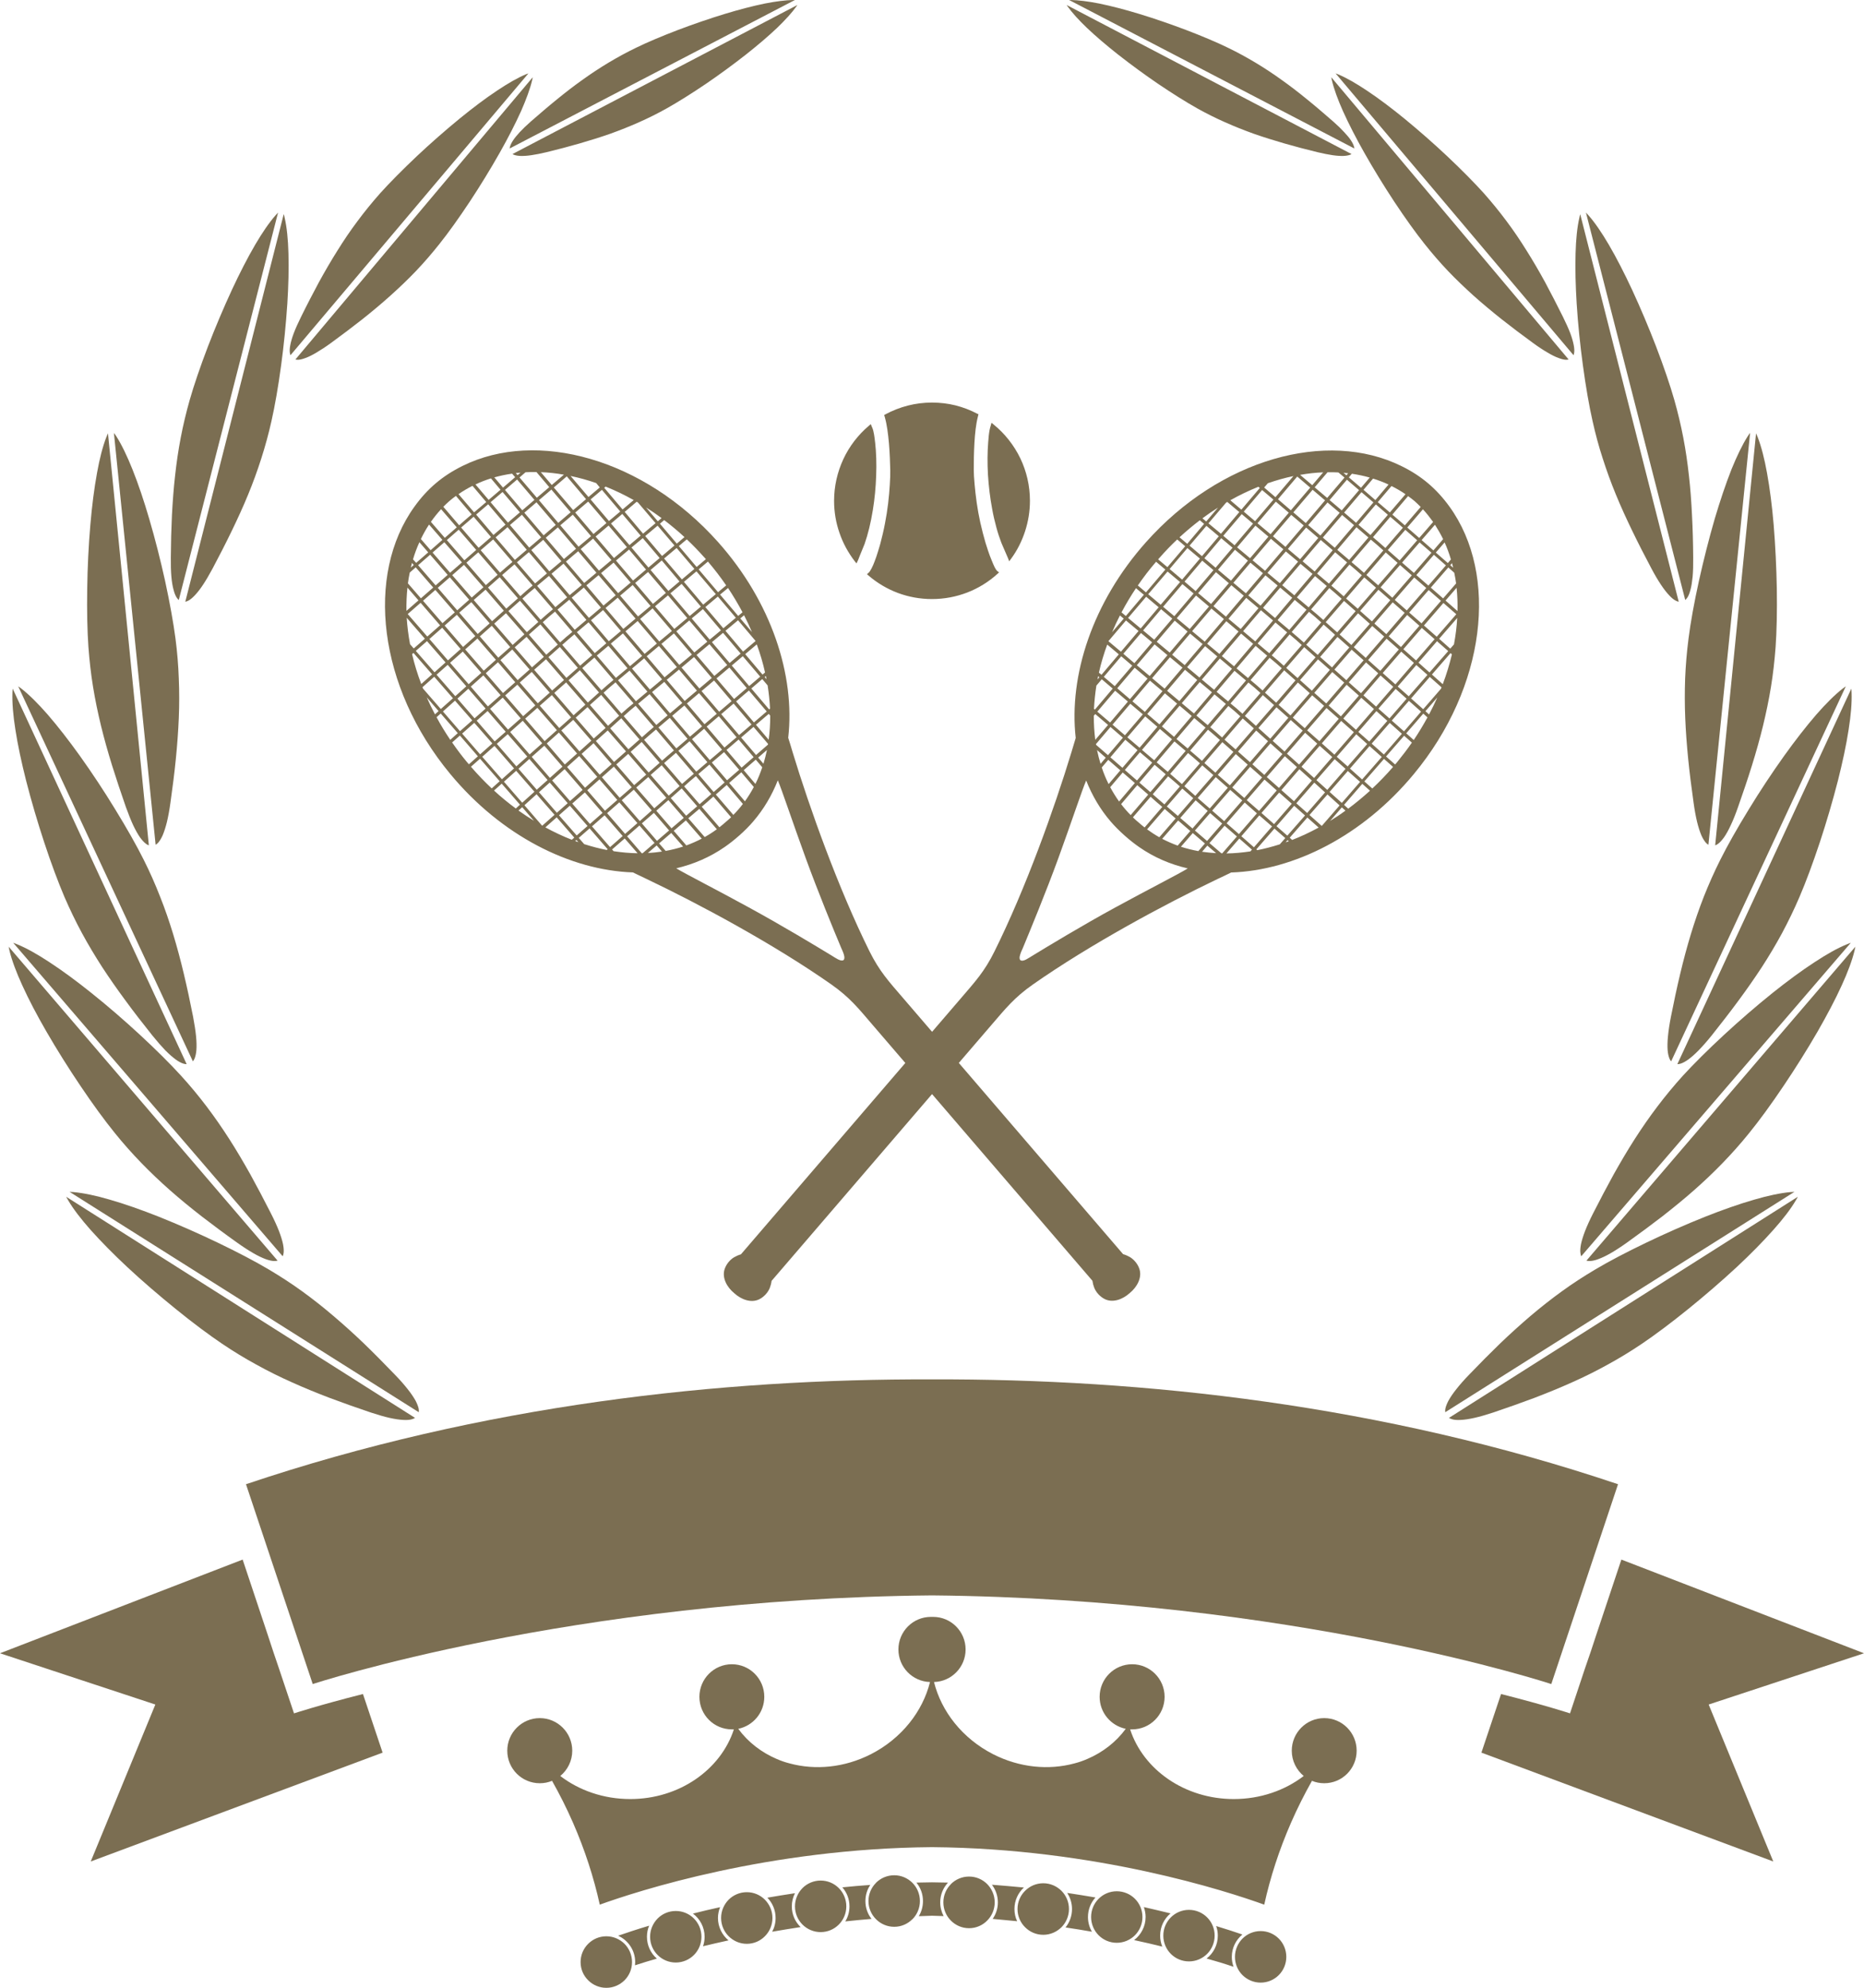
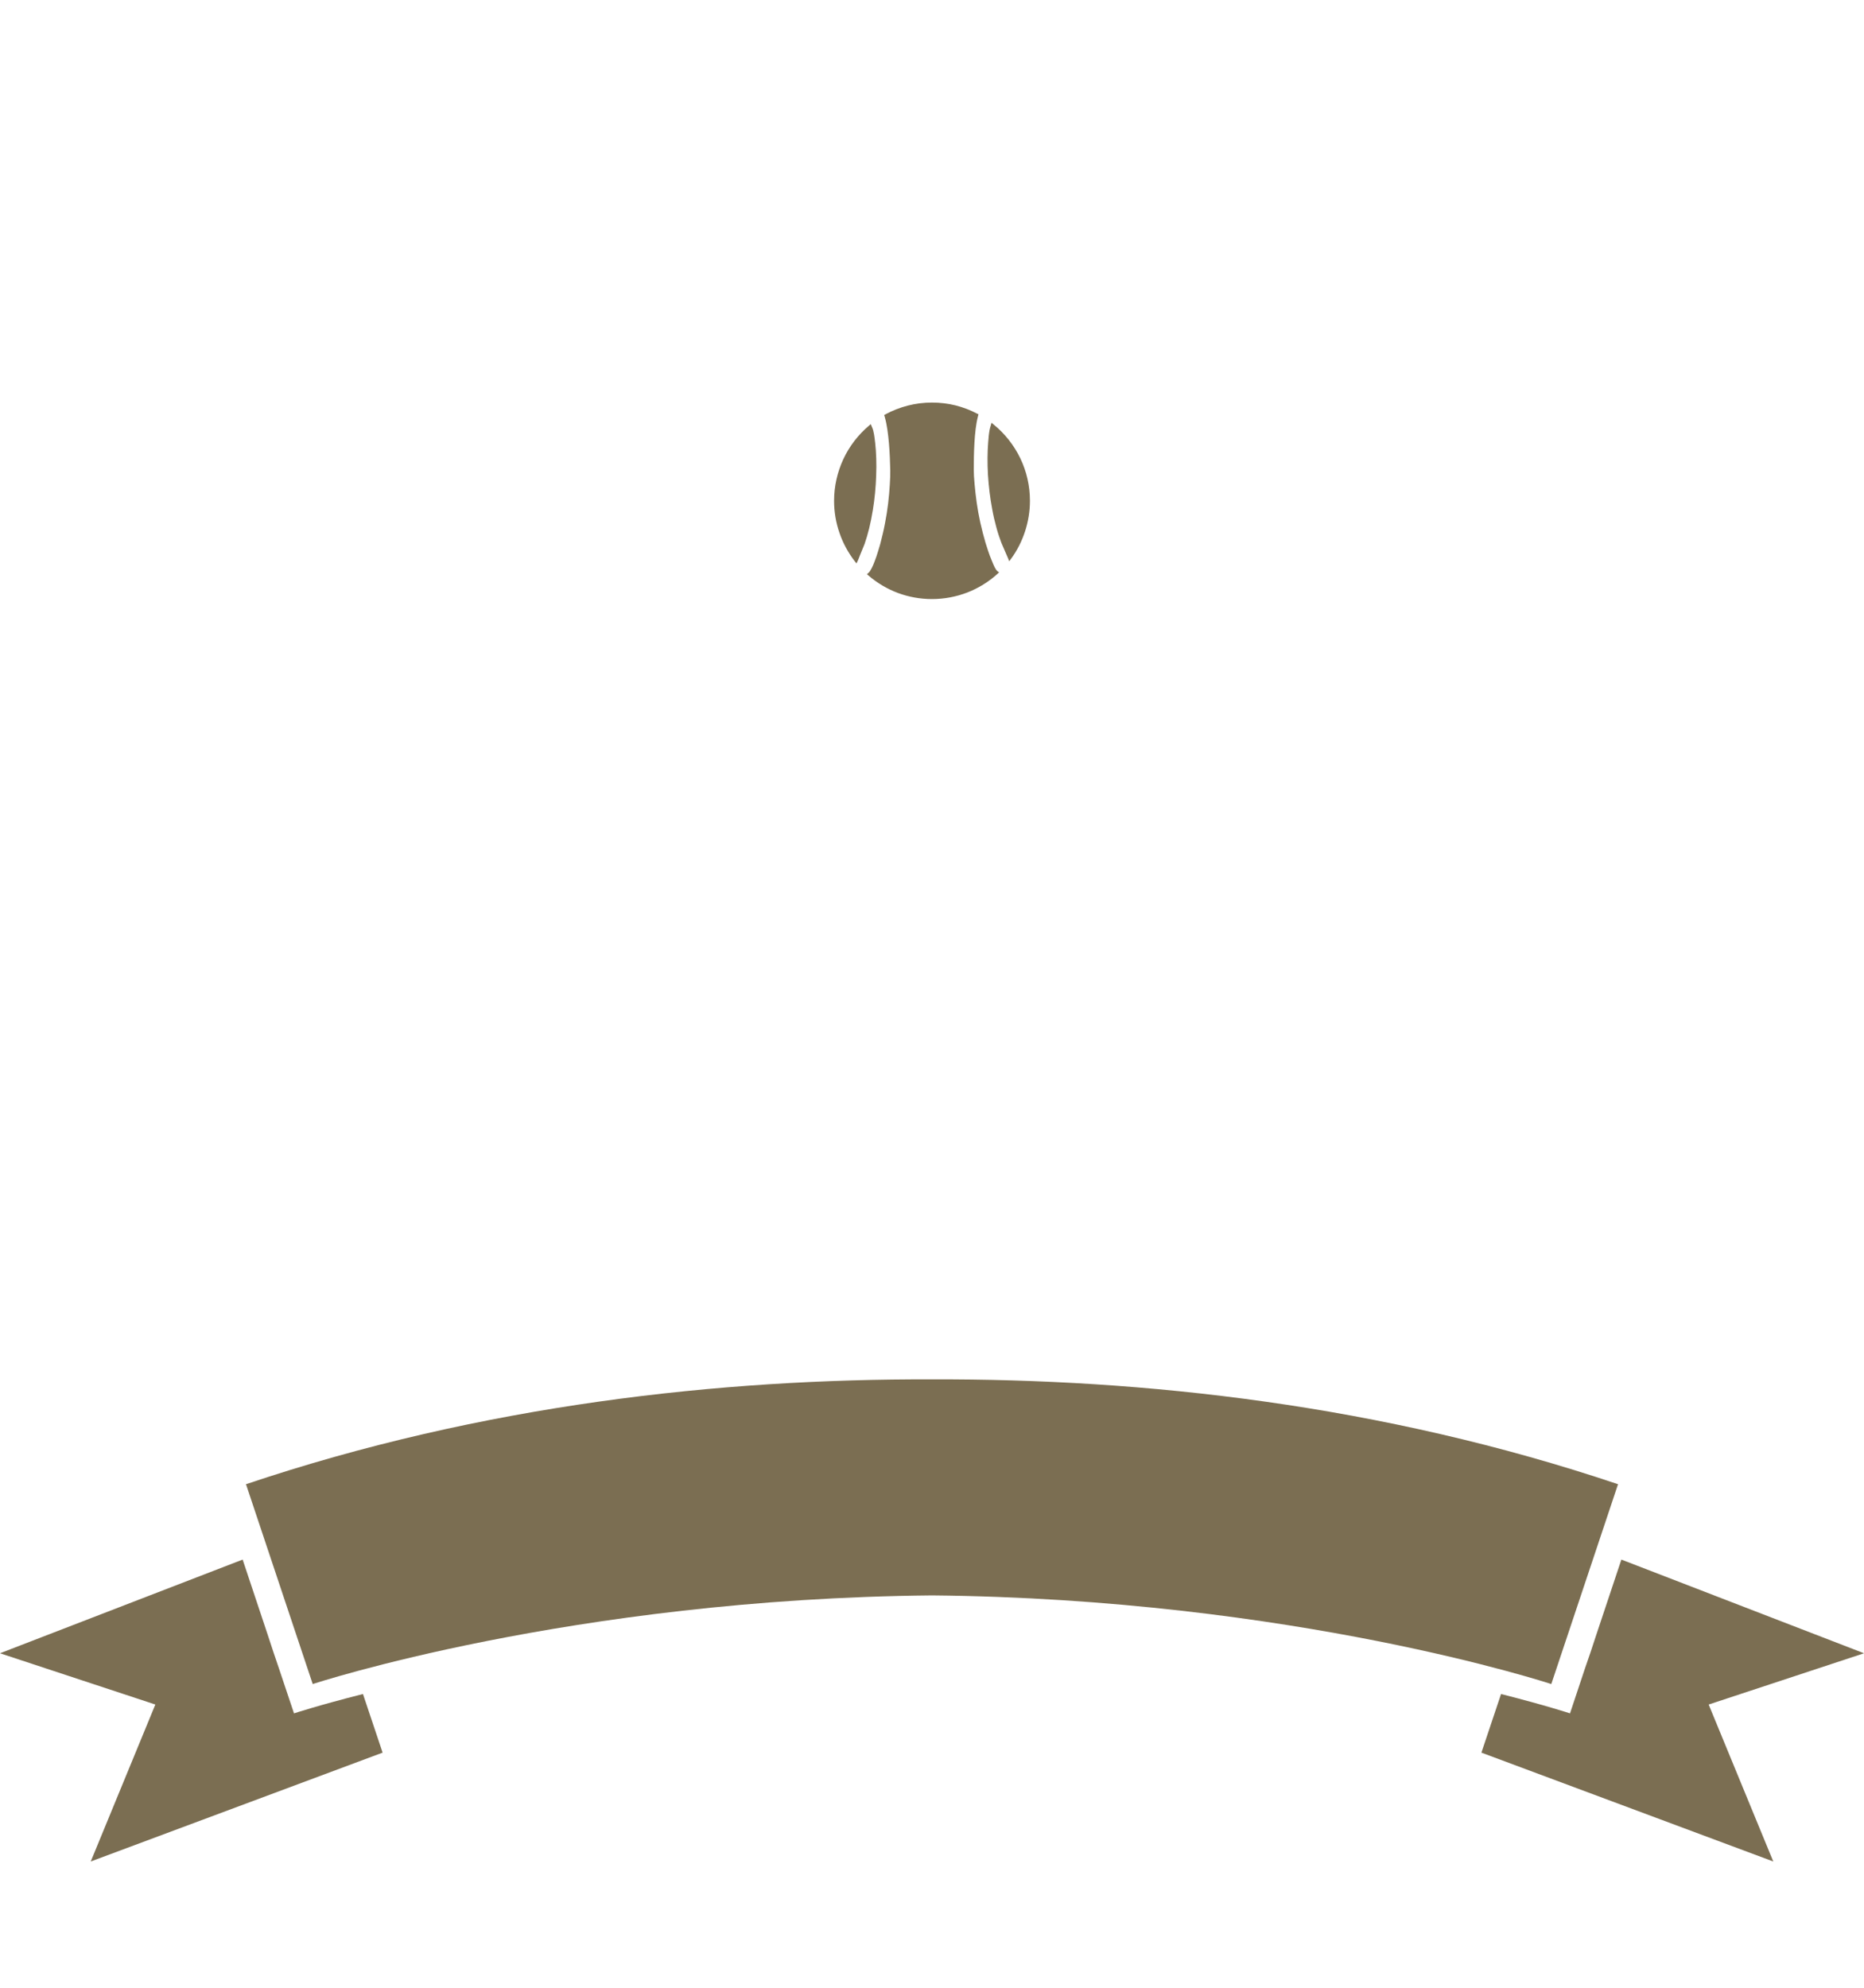
<svg xmlns="http://www.w3.org/2000/svg" fill="#000000" height="3298.4" preserveAspectRatio="xMidYMid meet" version="1" viewBox="0.0 0.0 3093.3 3298.4" width="3093.3" zoomAndPan="magnify">
  <defs>
    <clipPath id="a">
      <path d="M 0 2288 L 3093.328 2288 L 3093.328 3089 L 0 3089 Z M 0 2288" />
    </clipPath>
    <clipPath id="b">
      <path d="M 841 2682 L 2252 2682 L 2252 3298.41 L 841 3298.41 Z M 841 2682" />
    </clipPath>
  </defs>
  <g>
    <g id="change1_3">
      <path d="M 1418.625 931.508 C 1407.703 917.309 1398.934 901.395 1393.082 884.113 C 1387.246 867.441 1384.164 849.527 1384.164 831.004 C 1384.164 806.457 1389.703 783.141 1399.395 762.145 C 1409.395 740.535 1424.156 721.398 1442.305 706.113 L 1445.074 703.789 L 1446.465 707.195 L 1446.465 707.34 C 1446.613 707.809 1446.773 708.117 1446.922 708.422 C 1447.074 708.891 1447.383 709.195 1447.383 709.359 C 1450.152 715.379 1451.383 726.496 1452.152 733.434 L 1452.305 734.371 C 1454.152 751.043 1454.766 769.875 1453.996 789.012 C 1453.383 808.152 1451.535 827.758 1448.465 846.445 C 1446.773 856.793 1444.773 866.812 1442.465 876.383 C 1440.152 885.805 1437.543 894.602 1434.773 902.637 C 1434.465 903.25 1432.922 907.27 1430.926 912.047 C 1428.613 917.758 1425.695 924.715 1424.312 928.57 C 1424.156 928.715 1424.004 929.184 1423.855 929.652 C 1423.543 930.266 1423.395 930.57 1423.234 930.879 L 1421.395 934.898 Z M 1648.57 704.113 C 1667.336 719.234 1682.715 738.68 1693.336 760.758 C 1703.484 782.059 1709.18 805.844 1709.18 831.004 C 1709.18 848.754 1706.262 865.73 1701.031 881.789 C 1695.641 898.312 1687.801 913.758 1677.648 927.488 L 1674.727 931.348 L 1673.016 926.715 L 1672.871 926.41 C 1671.5 923.164 1668.418 915.902 1665.789 910.047 C 1663.801 905.414 1662.109 901.559 1661.801 900.781 C 1658.719 892.746 1655.797 883.949 1653.344 874.688 C 1650.73 865.117 1648.406 855.242 1646.566 844.898 C 1643.035 826.371 1640.727 806.766 1639.5 787.625 C 1638.418 768.484 1638.578 749.801 1639.953 732.969 L 1640.113 731.434 C 1640.418 726.949 1641.031 719.848 1642.113 713.988 C 1642.727 710.438 1643.809 707.035 1644.262 705.809 C 1644.262 705.5 1644.262 705.645 1644.262 705.34 L 1645.504 701.484 Z M 1546.594 667.98 C 1559.973 667.98 1573.055 669.531 1585.504 672.613 C 1598.273 675.855 1610.426 680.488 1621.797 686.508 L 1623.797 687.426 L 1623.199 689.59 L 1622.734 691.605 C 1619.648 703.484 1617.973 719.234 1617.051 735.129 C 1616.117 751.188 1615.973 767.242 1615.973 779.445 C 1615.973 785.625 1616.422 793.953 1617.344 803.52 C 1618.117 812.785 1619.344 823.289 1620.875 834.391 C 1622.426 845.203 1624.426 856.324 1626.879 867.441 C 1629.496 879.012 1632.43 890.277 1635.496 900.781 C 1636.418 903.719 1637.805 908.352 1639.66 913.758 C 1641.34 918.84 1643.5 924.715 1645.809 930.121 C 1647.488 934.285 1649.035 937.98 1650.57 941.078 C 1651.957 943.852 1653.344 946.016 1654.879 947.402 C 1655.039 947.566 1655.039 947.566 1655.039 947.566 C 1655.184 947.711 1655.348 947.711 1655.348 947.871 L 1657.961 949.711 L 1655.492 952.035 C 1640.887 965.316 1623.797 975.969 1605.043 983.215 C 1586.895 990.168 1567.203 994.023 1546.594 994.023 C 1526.902 994.023 1507.836 990.477 1490.293 983.988 C 1472.145 977.195 1455.535 967.316 1441.074 954.812 L 1438.773 952.809 L 1440.922 950.793 L 1441.234 950.484 L 1441.695 950.18 C 1443.234 948.629 1444.773 946.16 1446.465 942.934 C 1448.156 939.691 1449.844 935.816 1451.383 931.652 C 1453.535 926.102 1455.535 920.227 1457.074 914.984 C 1458.766 909.738 1459.996 905.105 1460.926 902.023 C 1463.684 891.52 1466.453 880.094 1468.613 868.523 C 1470.766 857.406 1472.613 845.98 1473.844 835.328 C 1475.074 824.211 1476.145 813.719 1476.613 804.457 C 1477.223 794.727 1477.535 786.383 1477.375 780.219 C 1477.074 768.02 1476.613 751.961 1475.223 735.906 C 1473.844 720.152 1471.844 704.418 1468.453 692.688 L 1468.305 691.75 C 1468.152 691.445 1468.152 691.137 1467.992 690.977 L 1467.223 688.816 L 1469.223 687.59 C 1480.914 681.262 1493.523 676.324 1506.754 672.918 C 1519.523 669.676 1532.902 667.98 1546.594 667.98" fill="#7b6e52" fill-rule="evenodd" />
    </g>
    <g id="change1_4">
-       <path d="M 806.902 833.027 L 786.754 850.152 L 760.91 819.906 C 768.293 814.812 776.137 810.18 784.137 806.164 Z M 830.59 812.641 L 810.898 829.477 L 789.059 803.848 C 797.367 799.836 805.824 796.582 814.746 793.805 Z M 854.891 791.805 L 834.742 809.102 L 820.285 792.105 C 829.816 789.488 839.664 787.332 849.816 785.934 Z M 863.812 784.238 L 858.891 788.41 L 855.965 785.016 C 858.582 784.695 861.195 784.395 863.812 784.238 Z M 838.895 870.539 L 818.898 887.676 L 790.137 853.863 L 810.133 836.727 Z M 862.734 850.152 L 842.895 867.145 L 814.133 833.332 L 833.973 816.352 Z M 886.883 829.477 L 866.734 846.754 L 837.973 812.957 L 858.121 795.66 Z M 911.492 808.324 L 890.883 825.922 L 862.121 792.266 L 872.117 783.617 C 878.117 783.316 884.117 783.156 890.266 783.316 Z M 935.797 787.633 L 915.645 804.77 L 897.496 783.477 C 910.109 783.934 922.875 785.316 935.797 787.633 Z M 874.117 912.223 L 854.43 929.043 L 822.434 891.691 L 842.277 874.699 Z M 898.113 891.691 L 878.27 908.672 L 846.277 871.16 L 866.117 854.164 Z M 922.262 871 L 902.109 888.297 L 870.117 850.77 L 890.266 833.488 Z M 947.023 850.008 L 926.414 867.605 L 894.422 829.934 L 915.031 812.34 Z M 972.559 828.238 L 951.18 846.453 L 919.031 808.941 L 940.566 790.41 Z M 995.32 808.785 L 976.559 824.684 L 946.871 789.789 C 961.02 792.727 975.172 796.582 989.324 801.531 Z M 999.477 805.23 L 999.32 805.387 L 999.168 805.23 Z M 907.648 951.434 L 887.961 968.094 L 857.812 933.059 L 877.656 916.238 Z M 931.641 931.203 L 911.648 948.039 L 881.656 912.684 L 901.496 895.707 Z M 955.945 910.527 L 935.797 927.648 L 905.648 892.312 L 925.797 875.016 Z M 980.863 889.676 L 960.098 907.113 L 929.797 871.621 L 950.562 854.023 Z M 1006.398 867.906 L 984.863 886.121 L 954.562 850.469 L 976.094 832.25 Z M 1029.316 848.77 L 1010.547 864.512 L 980.094 828.699 L 998.859 812.797 Z M 1051.617 829.777 L 1033.156 845.375 L 1002.707 809.402 L 1005.008 807.402 C 1020.699 813.719 1036.238 821.129 1051.617 829.777 Z M 941.18 991.102 L 921.645 1007.461 L 891.344 972.109 L 911.031 955.59 Z M 965.48 970.727 L 945.332 987.547 L 915.188 952.051 L 935.18 935.215 Z M 989.785 950.355 L 969.48 967.332 L 939.18 931.82 L 959.484 914.684 Z M 1014.699 929.344 L 993.938 946.801 L 963.637 911.129 L 984.25 893.691 Z M 1040.387 907.895 L 1018.855 925.949 L 988.402 890.297 L 1009.938 872.078 Z M 1063.156 888.758 L 1044.539 904.496 L 1013.938 868.684 L 1032.695 852.785 Z M 1087.918 868.066 L 1067.148 885.504 L 1036.695 849.391 L 1056.539 832.555 C 1057.309 833.027 1057.93 833.332 1058.688 833.789 Z M 1097.918 859.734 L 1091.605 864.973 L 1072.078 841.98 C 1080.836 847.531 1089.457 853.402 1097.918 859.734 Z M 973.172 1028.613 L 953.793 1044.988 L 925.184 1011.492 L 944.719 995.117 Z M 997.32 1008.238 L 977.324 1025.234 L 948.715 991.723 L 968.867 974.902 Z M 1021.777 987.707 L 1001.477 1004.844 L 973.02 971.348 L 993.32 954.367 Z M 1046.539 966.715 L 1025.777 984.152 L 997.473 950.973 L 1018.238 933.52 Z M 1072.078 945.102 L 1050.539 963.316 L 1022.238 930.125 L 1043.93 911.906 Z M 1094.688 925.949 L 1076.078 941.707 L 1047.93 908.512 L 1066.688 892.914 Z M 1119.297 905.117 L 1098.688 922.555 L 1070.688 889.52 L 1091.297 872.238 Z M 1135.906 891.215 L 1123.137 902.023 L 1095.148 868.984 L 1102.219 862.973 C 1113.758 871.777 1124.988 881.188 1135.906 891.215 Z M 1074.379 1147.652 L 1055.309 1163.551 L 1025.629 1128.801 L 1044.699 1112.758 Z M 1098.688 1127.262 L 1078.539 1144.242 L 1048.848 1109.348 L 1068.996 1092.371 Z M 1123.297 1106.887 L 1102.836 1123.867 L 1073.148 1088.973 L 1093.457 1071.852 Z M 1148.207 1086.039 L 1127.297 1103.332 L 1097.609 1068.441 L 1118.367 1051.004 Z M 1173.746 1064.742 L 1152.207 1082.641 L 1122.367 1047.605 L 1143.906 1029.551 Z M 1196.355 1045.91 L 1177.746 1061.348 L 1147.906 1026.137 L 1166.52 1010.699 Z M 1221.117 1025.059 L 1200.355 1042.512 L 1170.516 1007.32 L 1191.277 989.863 Z M 1232.195 1015.949 L 1224.969 1021.98 L 1194.965 986.629 L 1208.195 975.664 C 1216.969 988.945 1224.969 1002.367 1232.195 1015.949 Z M 1228.496 1026.137 L 1234.809 1020.902 C 1239.578 1030.168 1243.887 1039.418 1247.879 1048.828 Z M 1107.918 1187.004 L 1089.148 1202.902 L 1058.996 1167.707 L 1077.918 1151.809 Z M 1132.215 1166.473 L 1111.906 1183.609 L 1082.066 1148.414 L 1102.379 1131.434 Z M 1156.516 1145.938 L 1136.219 1163.074 L 1106.379 1128.039 L 1126.828 1111.062 Z M 1181.277 1124.945 L 1160.668 1142.398 L 1130.988 1107.648 L 1151.746 1090.211 Z M 1206.816 1103.492 L 1185.438 1121.551 L 1155.898 1086.816 L 1177.277 1068.902 Z M 1229.117 1084.5 L 1210.816 1100.098 L 1181.438 1065.52 L 1199.898 1050.082 Z M 1253.875 1063.664 L 1233.117 1081.262 L 1203.887 1046.672 L 1224.809 1029.23 L 1253.727 1063.363 Z M 1140.977 1225.91 L 1122.367 1241.809 L 1092.688 1207.078 L 1111.449 1191.176 Z M 1165.129 1205.219 L 1144.977 1222.355 L 1115.449 1187.781 L 1135.758 1170.645 Z M 1189.438 1184.387 L 1169.129 1201.68 L 1139.906 1167.25 L 1160.059 1150.113 Z M 1214.047 1163.395 L 1193.438 1180.988 L 1164.207 1146.715 L 1184.977 1129.117 Z M 1239.266 1141.781 L 1218.195 1159.84 L 1188.969 1125.723 L 1210.348 1107.648 Z M 1261.566 1122.789 L 1243.266 1138.371 L 1214.348 1104.27 L 1232.656 1088.832 Z M 1269.566 1115.836 L 1265.418 1119.391 L 1236.656 1085.418 L 1255.879 1069.219 C 1261.566 1084.801 1266.188 1100.398 1269.566 1115.836 Z M 1268.957 1123.406 L 1270.957 1121.707 C 1271.258 1123.551 1271.727 1125.262 1272.027 1127.102 Z M 1173.898 1264.66 L 1155.438 1280.398 L 1125.758 1245.824 L 1144.367 1229.926 Z M 1198.199 1243.969 L 1177.895 1261.266 L 1148.367 1226.531 L 1168.516 1209.234 Z M 1222.348 1223.293 L 1202.199 1240.43 L 1172.668 1205.68 L 1192.816 1188.398 Z M 1247.117 1202.141 L 1226.508 1219.738 L 1196.816 1184.988 L 1217.426 1167.406 Z M 1272.336 1180.531 L 1251.109 1198.73 L 1221.578 1163.852 L 1242.809 1145.781 Z M 1277.875 1175.895 L 1276.336 1177.117 L 1246.809 1142.398 L 1264.957 1126.801 L 1273.875 1137.289 C 1275.879 1150.27 1277.258 1163.234 1277.875 1175.895 Z M 1254.496 1202.602 L 1275.727 1184.527 L 1278.188 1187.48 C 1278.188 1201.062 1277.418 1214.328 1275.566 1227.449 Z M 1202.508 1298.316 L 1184.359 1314.215 L 1158.828 1284.414 L 1177.277 1268.676 Z M 1226.656 1277.32 L 1206.508 1294.762 L 1181.277 1265.277 L 1201.586 1247.984 Z M 1250.648 1256.328 L 1230.656 1273.77 L 1205.586 1244.43 L 1225.738 1227.148 Z M 1274.336 1235.637 L 1254.645 1252.773 L 1229.887 1223.754 L 1250.496 1206.141 L 1274.648 1234.398 Z M 1258.188 1257.09 L 1272.797 1244.43 C 1271.105 1252.156 1269.258 1259.711 1266.957 1267.277 Z M 1234.195 1277.941 L 1254.188 1260.504 L 1264.957 1273.148 C 1261.727 1282.734 1258.039 1291.984 1253.578 1300.789 Z M 1210.047 1299.094 L 1230.199 1281.48 L 1250.957 1305.867 C 1246.496 1314.215 1241.578 1322.086 1236.188 1329.652 Z M 1187.898 1318.387 L 1206.047 1302.488 L 1232.809 1333.969 C 1227.887 1340.461 1222.656 1346.473 1216.969 1352.184 Z M 1006.238 1067.363 L 987.016 1083.723 L 957.332 1049.004 L 976.711 1032.645 Z M 1030.387 1046.988 L 1010.238 1063.965 L 980.711 1029.23 L 1000.859 1012.254 Z M 1054.695 1026.457 L 1034.387 1043.594 L 1004.855 1008.859 L 1025.156 991.723 Z M 1079.609 1005.461 L 1058.848 1022.902 L 1029.16 988.324 L 1049.926 970.727 Z M 1104.988 983.852 L 1083.609 1002.066 L 1054.078 967.332 L 1075.457 949.117 Z M 1127.598 964.855 L 1109.148 980.457 L 1079.609 945.723 L 1098.219 929.965 Z M 1152.367 944.023 L 1131.598 961.461 L 1102.066 926.727 L 1122.836 909.289 Z M 1171.438 927.805 L 1156.059 940.77 L 1126.527 906.035 L 1139.746 894.93 C 1149.598 904.195 1158.977 913.922 1168.207 924.254 C 1169.285 925.488 1170.359 926.57 1171.438 927.805 Z M 1159.438 944.785 L 1174.816 931.82 C 1185.738 944.641 1195.898 957.906 1205.125 971.348 L 1191.586 982.613 Z M 1134.988 965.477 L 1155.746 948.039 L 1187.898 985.852 L 1166.977 1003.289 Z M 1112.527 984.469 L 1131.137 968.871 L 1163.125 1006.543 L 1144.516 1022.141 Z M 1086.996 1006.082 L 1108.527 987.867 L 1140.516 1025.52 L 1118.988 1043.594 Z M 1062.227 1027.074 L 1082.996 1009.477 L 1114.988 1046.988 L 1094.066 1064.441 Z M 1037.93 1047.605 L 1058.227 1030.469 L 1090.066 1067.82 L 1069.766 1084.961 Z M 1013.629 1067.98 L 1033.777 1051.004 L 1065.617 1088.371 L 1045.469 1105.348 Z M 990.398 1087.75 L 1009.629 1071.535 L 1041.309 1108.73 L 1022.086 1124.801 Z M 738.145 892.453 L 757.988 875.016 L 731.996 844.914 C 725.84 851.547 720.305 858.496 715.074 865.906 Z M 714.613 912.984 L 734.148 895.848 L 712 870.383 C 706.922 878.094 702.461 886.121 698.465 894.469 Z M 690.617 933.98 L 710.613 916.539 L 696.004 899.723 C 691.848 908.828 688.312 918.238 685.391 928.125 Z M 681.852 941.707 L 686.621 937.535 L 683.695 934.137 C 683.082 936.773 682.312 939.23 681.852 941.707 Z M 770.602 929.664 L 790.289 912.527 L 761.219 878.871 L 741.531 896.168 Z M 746.914 950.355 L 766.602 933.219 L 737.379 899.723 L 717.844 916.844 Z M 722.922 971.348 L 742.914 953.895 L 713.844 920.395 L 693.848 937.852 Z M 698.465 992.801 L 718.918 974.902 L 689.852 941.391 L 680.008 950.035 C 678.773 955.906 677.699 961.922 676.93 967.953 Z M 674.469 1013.648 L 694.465 996.195 L 676.16 975.043 C 674.777 987.707 674.312 1000.527 674.469 1013.648 Z M 806.285 970.887 L 825.82 953.75 L 793.672 916.539 L 773.984 933.676 Z M 782.754 991.562 L 802.285 974.426 L 769.988 937.23 L 750.453 954.367 Z M 758.758 1012.715 L 778.598 995.117 L 746.453 957.906 L 726.457 975.363 Z M 734.301 1034.023 L 754.758 1016.109 L 722.457 978.898 L 702 996.816 Z M 709.078 1056.238 L 730.301 1037.578 L 698 1000.211 L 676.621 1018.902 Z M 686.621 1076.012 L 705.078 1059.809 L 674.93 1025.059 C 675.852 1039.418 677.699 1054.082 680.469 1068.902 Z M 682.621 1079.562 L 682.621 1079.406 L 682.469 1079.262 Z M 840.125 1009.938 L 859.504 992.801 L 829.203 957.766 L 809.824 974.902 Z M 816.59 1030.77 L 836.125 1013.332 L 805.824 978.441 L 786.137 995.578 Z M 792.75 1051.922 L 812.594 1034.324 L 782.137 999.133 L 762.145 1016.57 Z M 768.449 1073.551 L 788.75 1055.477 L 758.145 1020.125 L 737.84 1038.039 Z M 743.375 1095.781 L 764.449 1076.93 L 733.84 1041.594 L 712.613 1060.27 Z M 721.074 1115.535 L 739.379 1099.16 L 708.613 1063.824 L 690.004 1080.023 Z M 699.078 1134.988 L 717.074 1118.934 L 686.156 1083.422 L 683.852 1085.418 C 687.695 1101.953 692.77 1118.473 699.078 1134.988 Z M 874.27 1049.004 L 893.344 1032.008 L 862.891 996.816 L 843.66 1013.953 Z M 850.738 1070.141 L 870.273 1052.543 L 839.664 1017.508 L 820.129 1034.801 Z M 826.898 1091.289 L 846.738 1073.691 L 816.129 1038.34 L 796.289 1055.953 Z M 802.75 1112.902 L 822.898 1094.844 L 792.289 1059.492 L 771.984 1077.551 Z M 777.676 1135.293 L 798.75 1116.457 L 767.984 1081.102 L 746.914 1099.781 Z M 755.527 1155.203 L 773.832 1138.844 L 742.914 1103.191 L 724.457 1119.551 Z M 731.531 1176.5 L 751.68 1158.602 L 720.613 1122.945 L 701.078 1140.242 C 701.387 1141.004 701.695 1141.781 702 1142.543 Z M 721.844 1185.305 L 727.84 1179.91 L 708.152 1157.062 C 712.305 1166.473 716.77 1175.895 721.844 1185.305 Z M 906.57 1086.355 L 925.645 1069.52 L 896.727 1036.023 L 877.656 1053 Z M 882.883 1107.348 L 902.574 1089.91 L 873.809 1056.715 L 854.121 1074.152 Z M 859.043 1128.5 L 878.887 1110.902 L 850.121 1077.707 L 830.434 1095.305 Z M 834.742 1149.953 L 855.043 1132.039 L 826.434 1098.859 L 806.133 1117.074 Z M 809.668 1172.184 L 830.742 1153.508 L 802.133 1120.629 L 781.215 1139.305 Z M 787.523 1191.938 L 805.824 1175.738 L 777.215 1142.859 L 759.066 1159.219 Z M 763.371 1213.25 L 783.676 1195.352 L 755.066 1162.613 L 735.07 1180.531 Z M 747.223 1227.609 L 759.68 1216.5 L 731.379 1183.91 L 724.457 1190.098 C 731.227 1202.762 738.918 1215.246 747.223 1227.609 Z M 1009.008 1204.301 L 1027.465 1187.621 L 997.629 1153.047 L 979.02 1169.707 Z M 985.324 1225.449 L 1005.008 1207.836 L 975.02 1173.262 L 955.332 1190.859 Z M 961.637 1246.762 L 981.324 1228.988 L 951.332 1194.414 L 931.488 1212.012 Z M 937.336 1268.516 L 957.637 1250.301 L 927.488 1215.566 L 907.34 1233.621 Z M 912.57 1290.746 L 933.488 1272.07 L 903.344 1237.336 L 882.422 1255.852 Z M 890.73 1310.359 L 908.727 1294.301 L 878.426 1259.406 L 860.43 1275.609 Z M 866.582 1331.969 L 886.883 1313.738 L 856.582 1279.02 L 836.281 1297.078 Z M 855.965 1341.539 L 862.891 1335.207 L 832.59 1300.312 L 819.82 1311.738 C 831.512 1322.543 843.66 1332.43 855.965 1341.539 Z M 866.582 1339.379 L 860.43 1344.934 C 868.887 1350.949 877.5 1356.66 886.113 1361.914 Z M 1042.848 1243.348 L 1061.309 1226.988 L 1031.008 1191.797 L 1012.547 1208.473 Z M 1019.008 1264.344 L 1038.848 1246.762 L 1008.547 1212.012 L 988.859 1229.609 Z M 995.168 1285.492 L 1015.008 1267.914 L 985.016 1233.164 L 965.172 1250.918 Z M 970.867 1307.121 L 991.168 1289.047 L 961.176 1254.473 L 941.027 1272.688 Z M 945.945 1329.176 L 966.867 1310.66 L 937.027 1276.242 L 916.262 1294.918 Z M 924.105 1348.633 L 942.102 1332.73 L 912.262 1298.457 L 894.422 1314.531 Z M 899.805 1370.102 L 920.262 1352.043 L 890.422 1317.91 L 870.273 1336.129 L 899.496 1369.941 Z M 1076.379 1281.797 L 1094.688 1265.738 L 1064.848 1231.148 L 1046.539 1247.523 Z M 1052.387 1302.789 L 1072.375 1285.352 L 1042.539 1250.918 L 1022.695 1268.516 Z M 1028.387 1323.781 L 1048.387 1306.344 L 1018.695 1272.07 L 998.859 1289.668 Z M 1003.938 1345.25 L 1024.387 1327.336 L 994.859 1293.223 L 974.555 1311.277 Z M 979.02 1367.164 L 999.934 1348.789 L 970.559 1314.832 L 949.641 1333.352 Z M 957.023 1386.301 L 975.02 1370.559 L 945.641 1336.906 L 927.645 1352.805 Z M 948.871 1393.41 L 953.023 1389.855 L 923.801 1356.199 L 905.035 1372.875 C 919.492 1380.746 934.258 1387.695 948.871 1393.41 Z M 956.562 1393.711 L 954.562 1395.566 C 956.254 1396.188 957.945 1396.805 959.789 1397.426 Z M 1109.758 1320.227 L 1127.906 1304.328 L 1098.066 1269.754 L 1079.77 1285.812 Z M 1085.766 1341.223 L 1105.758 1323.781 L 1075.77 1289.352 L 1055.766 1306.805 Z M 1061.77 1362.371 L 1081.605 1344.773 L 1051.77 1310.359 L 1031.777 1327.797 Z M 1037.316 1383.684 L 1057.766 1365.77 L 1027.777 1331.352 L 1007.477 1349.25 Z M 1012.398 1405.613 L 1033.316 1387.238 L 1003.316 1352.805 L 982.402 1371.18 Z M 1006.859 1410.387 L 1008.398 1409.148 L 978.402 1374.574 L 960.406 1390.332 L 969.48 1400.66 C 981.938 1404.676 994.398 1407.914 1006.859 1410.387 Z M 1036.695 1391.25 L 1015.777 1409.469 L 1018.238 1412.387 C 1031.617 1414.402 1044.848 1415.641 1058.078 1415.797 Z M 1138.68 1353.582 L 1156.977 1337.84 L 1131.285 1308.199 L 1113.137 1324.242 Z M 1114.375 1374.434 L 1134.68 1357.121 L 1109.148 1327.637 L 1089.148 1345.25 Z M 1090.227 1395.266 L 1110.379 1377.969 L 1085.148 1348.789 L 1065.148 1366.227 Z M 1066.387 1415.797 L 1086.227 1398.66 L 1061.156 1369.781 L 1040.695 1387.695 L 1064.996 1415.797 Z M 1089.77 1402.82 L 1075.148 1415.34 C 1082.996 1415.02 1090.836 1414.102 1098.527 1413.023 Z M 1113.906 1382.129 L 1093.758 1399.422 L 1104.688 1411.941 C 1114.527 1410.086 1124.219 1407.77 1133.598 1404.676 Z M 1138.219 1361.293 L 1118.066 1378.59 L 1138.988 1402.82 C 1147.746 1399.582 1156.367 1395.867 1164.516 1391.555 Z M 1160.516 1342.156 L 1142.215 1357.738 L 1169.438 1388.934 C 1176.355 1385.078 1183.129 1380.746 1189.586 1375.973 Z M 939.949 1124.801 L 958.867 1108.125 L 929.027 1073.551 L 910.109 1090.371 Z M 916.262 1145.781 L 935.949 1128.34 L 906.109 1093.91 L 886.422 1111.363 Z M 892.422 1166.93 L 912.262 1149.336 L 882.422 1114.918 L 862.582 1132.516 Z M 868.121 1188.398 L 888.422 1170.484 L 858.582 1136.07 L 838.277 1153.984 Z M 843.047 1210.629 L 864.121 1191.938 L 834.281 1157.523 L 813.207 1176.199 Z M 820.898 1230.242 L 839.203 1214.168 L 809.207 1179.754 L 791.059 1195.809 Z M 796.75 1251.695 L 817.055 1233.621 L 787.059 1199.348 L 766.91 1217.262 Z M 778.137 1268.199 L 793.059 1254.934 L 763.219 1220.5 L 750.297 1231.941 C 757.988 1243.047 766.141 1254.012 775.062 1264.66 C 776.137 1265.898 777.062 1267.121 778.137 1268.199 Z M 796.598 1258.949 L 781.523 1272.23 C 792.598 1285.035 804.133 1297.078 815.977 1308.199 L 829.203 1296.301 Z M 820.59 1237.637 L 800.289 1255.711 L 832.898 1293.062 L 853.047 1275.004 Z M 842.586 1218.199 L 824.438 1234.242 L 856.891 1271.609 L 875.039 1255.395 Z M 867.504 1195.969 L 846.586 1214.645 L 878.887 1251.84 L 899.805 1233.32 Z M 891.809 1174.5 L 871.504 1192.414 L 903.801 1229.766 L 924.105 1211.551 Z M 915.801 1153.348 L 895.805 1170.961 L 928.105 1208.012 L 947.793 1190.398 Z M 939.488 1132.355 L 919.801 1149.809 L 951.793 1186.859 L 971.48 1169.246 Z M 962.25 1112.141 L 943.488 1128.801 L 975.48 1165.711 L 994.09 1149.031 Z M 772.293 862.512 L 782.754 853.562 L 756.605 822.844 C 752.758 825.617 749.219 828.395 745.684 831.473 C 742.148 834.57 738.918 837.648 735.684 840.898 L 761.988 871.621 Z M 804.594 900.023 L 814.898 891.074 L 785.984 857.418 L 775.676 866.367 L 765.219 875.316 L 794.289 908.973 Z M 839.969 941.246 L 850.43 932.441 L 818.438 895.086 L 807.977 904.035 L 797.672 912.984 L 829.816 950.195 Z M 873.5 980.297 L 883.961 971.488 L 853.812 936.453 L 843.508 945.262 L 833.203 954.211 L 863.504 989.246 Z M 907.34 1019.504 L 917.648 1010.875 L 887.344 975.664 L 877.039 984.312 L 866.887 993.262 L 897.191 1028.469 Z M 939.488 1057.031 L 949.793 1048.543 L 921.031 1014.871 L 910.723 1023.52 L 900.727 1032.469 L 929.492 1065.98 Z M 972.711 1095.781 L 982.863 1087.133 L 953.176 1052.543 L 943.027 1061.191 L 933.027 1069.98 L 962.715 1104.57 Z M 1007.938 1136.688 L 1018.086 1128.184 L 986.402 1091.133 L 976.25 1099.781 L 966.25 1108.586 L 998.09 1145.477 Z M 1041.156 1175.277 L 1051.309 1166.93 L 1021.469 1132.211 L 1011.469 1140.703 L 1001.629 1149.492 L 1031.316 1184.066 Z M 1075 1214.789 L 1084.996 1206.297 L 1054.848 1171.105 L 1044.699 1179.594 L 1035.008 1188.242 L 1065.309 1223.438 Z M 1108.379 1253.695 L 1118.367 1245.207 L 1088.688 1210.473 L 1078.688 1218.961 L 1068.848 1227.609 L 1098.688 1262.184 Z M 1141.598 1292.301 L 1151.438 1283.953 L 1121.758 1249.219 L 1111.906 1257.711 L 1102.066 1266.199 L 1131.906 1300.789 Z M 1170.668 1326.098 L 1180.359 1317.609 L 1154.828 1287.809 L 1144.977 1296.156 L 1135.289 1304.789 L 1160.977 1334.43 Z M 1208.508 1360.375 C 1210.047 1358.992 1211.586 1357.438 1213.277 1356.043 L 1183.898 1321.766 L 1174.207 1330.273 L 1164.516 1338.602 L 1193.898 1372.719 C 1195.586 1371.336 1197.277 1369.941 1198.969 1368.562 C 1202.047 1365.926 1205.426 1363.148 1208.508 1360.375 Z M 1050.238 1447.598 C 1055.766 1450.375 1063.617 1453.93 1072.848 1458.402 C 1159.438 1499.609 1284.027 1566.461 1379.547 1633.469 C 1409.848 1654.766 1424.305 1672.836 1447.688 1700.16 L 1812.84 2125.152 C 1813.461 2129.324 1814.523 2133.332 1815.918 2136.883 C 1819.141 2144.754 1825.758 2151.863 1833.613 2155.723 C 1846.672 2162.043 1862.984 2156.332 1874.82 2145.535 C 1887.293 2135.344 1895.273 2119.902 1890.973 2106.012 C 1888.355 2097.672 1882.199 2090.113 1874.98 2085.781 C 1871.742 2083.934 1867.902 2082.234 1863.746 2081.004 L 1498.598 1656.004 C 1475.219 1628.836 1459.527 1611.859 1442.918 1578.504 C 1391.074 1474 1343.398 1340.461 1315.406 1248.301 C 1312.488 1238.414 1310.027 1230.242 1308.027 1224.215 C 1319.867 1120.312 1280.027 998.672 1191.738 899.562 C 1068.379 761.086 891.039 711.992 767.523 773.129 C 734.457 789.488 709.383 810.641 687.852 840.582 C 606.023 953.895 627.402 1139.766 747.223 1284.273 C 831.973 1386.617 946.102 1444.043 1050.238 1447.598 Z M 1390.777 1591.93 C 1386.926 1589.93 1382.777 1587.312 1380.926 1586.074 C 1353.855 1569.555 1296.176 1534.82 1242.348 1505.48 C 1187.738 1475.539 1136.516 1449.613 1122.219 1440.805 C 1151.137 1434 1178.355 1422.273 1202.816 1405.293 C 1219.117 1394.027 1237.266 1377.969 1249.875 1363.148 C 1267.418 1342.777 1280.945 1319.77 1290.797 1294.762 C 1297.406 1310.199 1315.559 1364.848 1336.938 1423.512 C 1358.008 1481.238 1383.695 1543.77 1396.008 1572.953 C 1396.926 1575.109 1399.078 1579.441 1400.305 1583.598 C 1403.238 1593.008 1399.535 1596.262 1390.777 1591.93" fill="#7b6e52" fill-rule="evenodd" />
-     </g>
+       </g>
    <g id="change1_5">
-       <path d="M 2286.422 833.184 L 2306.43 850.316 L 2332.418 820.062 C 2325.039 814.969 2317.184 810.477 2309.188 806.465 Z M 2262.734 812.793 L 2282.422 829.785 L 2304.27 804.004 C 2295.957 800.133 2287.5 796.898 2278.586 794.121 Z M 2238.43 792.105 L 2258.578 809.398 L 2273.047 792.422 C 2263.512 789.645 2253.66 787.633 2243.52 786.094 Z M 2229.512 784.555 L 2234.43 788.711 L 2237.207 785.316 C 2234.746 785.012 2232.129 784.695 2229.512 784.555 Z M 2254.438 870.848 L 2274.27 887.824 L 2303.191 854.172 L 2283.199 837.035 Z M 2230.59 850.477 L 2250.438 867.453 L 2279.188 833.641 L 2259.355 816.664 Z M 2206.441 829.785 L 2226.594 846.922 L 2255.355 813.27 L 2235.207 795.977 Z M 2181.676 808.637 L 2202.445 826.234 L 2231.211 792.422 L 2221.055 783.934 C 2215.199 783.617 2209.062 783.473 2203.047 783.617 Z M 2157.527 787.949 L 2177.68 805.082 L 2195.828 783.777 C 2183.215 784.234 2170.461 785.633 2157.527 787.949 Z M 2219.199 912.367 L 2238.887 929.199 L 2270.891 891.836 L 2251.043 874.859 Z M 2195.211 891.996 L 2215.059 908.973 L 2247.043 871.465 L 2227.211 854.488 Z M 2170.918 871.309 L 2191.211 888.602 L 2223.195 850.934 L 2203.047 833.801 Z M 2146.312 850.156 L 2166.922 867.91 L 2198.906 830.246 L 2178.297 812.652 Z M 2120.77 828.391 L 2142.141 846.762 L 2174.301 809.098 L 2152.77 790.727 Z M 2097.859 808.938 L 2116.609 824.996 L 2146.453 789.949 C 2132.301 792.883 2118.148 796.898 2104 801.832 Z M 2093.859 805.543 L 2094.004 805.703 L 2094.16 805.387 Z M 2185.676 951.746 L 2205.363 968.406 L 2235.508 933.215 L 2215.676 916.383 Z M 2161.688 931.359 L 2181.676 948.336 L 2211.68 912.984 L 2191.832 896.012 Z M 2137.223 910.828 L 2157.527 927.965 L 2187.672 892.613 L 2167.523 875.32 Z M 2112.469 889.84 L 2133.223 907.434 L 2163.527 871.926 L 2142.758 854.332 Z M 2086.77 868.215 L 2108.473 886.441 L 2138.762 850.777 L 2117.23 832.402 Z M 2064.016 848.922 L 2082.77 864.816 L 2113.23 829.008 L 2094.461 813.113 Z M 2041.711 830.086 L 2060.02 845.684 L 2090.625 809.715 L 2088.309 807.703 C 2072.633 814.031 2056.941 821.441 2041.711 830.086 Z M 2152.152 991.25 L 2171.68 1007.785 L 2201.824 972.418 L 2182.297 955.902 Z M 2127.844 971.039 L 2147.992 987.855 L 2178.137 952.348 L 2158.148 935.531 Z M 2103.379 950.508 L 2123.848 967.645 L 2154.148 931.977 L 2133.84 915 Z M 2078.629 929.66 L 2099.383 947.113 L 2129.699 911.445 L 2109.074 893.996 Z M 2052.941 908.211 L 2074.473 926.266 L 2104.918 890.457 L 2083.387 872.227 Z M 2030.016 889.062 L 2048.785 904.816 L 2079.391 868.832 L 2060.621 853.094 Z M 2005.41 868.371 L 2026.176 885.664 L 2056.625 849.699 L 2036.633 832.863 C 2036.012 833.184 2035.254 833.641 2034.633 834.102 Z M 1995.414 860.043 L 2001.711 865.293 L 2021.258 842.289 C 2012.484 847.84 2003.871 853.711 1995.414 860.043 Z M 2120.148 1028.934 L 2139.539 1045.289 L 2168.145 1011.781 L 2148.598 995.426 Z M 2096 1008.547 L 2116.008 1025.523 L 2144.457 991.871 L 2124.465 975.055 Z M 2071.535 988.016 L 2091.859 1004.992 L 2120.309 971.656 L 2100 954.664 Z M 2046.785 967.023 L 2067.539 984.461 L 2095.859 951.129 L 2075.09 933.676 Z M 2021.258 945.414 L 2042.789 963.473 L 2070.934 930.281 L 2049.402 912.223 Z M 1998.648 926.266 L 2017.262 942.004 L 2045.406 908.828 L 2026.637 893.074 Z M 1974.043 905.418 L 1994.652 922.871 L 2022.641 889.84 L 2002.027 872.543 Z M 1957.414 891.535 L 1970.188 902.34 L 1998.191 869.309 L 1991.098 863.277 C 1979.562 872.086 1968.348 881.492 1957.414 891.535 Z M 2018.941 1147.941 L 2038.012 1163.855 L 2067.699 1129.109 L 2048.625 1113.07 Z M 1994.477 1127.57 L 2014.801 1144.562 L 2044.469 1109.672 L 2024.32 1092.68 Z M 1970.027 1107.039 L 1990.48 1124.176 L 2020.18 1089.285 L 1999.871 1072.152 Z M 1945.117 1086.352 L 1966.031 1103.645 L 1995.715 1068.754 L 1974.961 1051.305 Z M 1919.59 1064.898 L 1941.121 1082.812 L 1970.805 1047.926 L 1949.418 1029.852 Z M 1896.98 1046.066 L 1915.418 1061.488 L 1945.422 1026.457 L 1926.809 1010.863 Z M 1872.059 1025.379 L 1892.969 1042.816 L 1922.812 1007.625 L 1902.043 990.172 Z M 1861.141 1016.113 L 1868.359 1022.141 L 1898.203 986.938 L 1885.129 975.973 C 1876.355 989.094 1868.359 1002.531 1861.141 1016.113 Z M 1864.824 1026.457 L 1858.508 1021.207 C 1853.75 1030.473 1849.449 1039.738 1845.449 1049.145 Z M 1985.418 1187.32 L 2004.172 1203.219 L 2034.332 1168.012 L 2015.402 1152.113 Z M 1961.113 1166.789 L 1981.418 1183.91 L 2011.246 1148.719 L 1990.953 1131.742 Z M 1936.805 1146.258 L 1957.113 1163.379 L 1986.797 1128.348 L 1966.488 1111.371 Z M 1911.895 1125.254 L 1932.648 1142.707 L 1962.348 1107.816 L 1941.582 1090.523 Z M 1886.512 1103.805 L 1907.898 1121.699 L 1937.426 1087.129 L 1916.039 1069.215 Z M 1864.203 1084.812 L 1882.512 1100.406 L 1911.895 1065.82 L 1893.43 1050.383 Z M 1839.438 1063.965 L 1860.207 1081.418 L 1889.43 1046.988 L 1868.52 1029.551 L 1839.598 1063.664 Z M 1952.336 1226.223 L 1970.949 1241.961 L 2000.648 1207.391 L 1981.879 1191.492 Z M 1928.191 1205.375 L 1948.34 1222.668 L 1977.723 1188.082 L 1957.574 1170.961 Z M 1903.898 1184.703 L 1924.051 1201.98 L 1953.434 1167.551 L 1933.109 1150.418 Z M 1879.293 1163.695 L 1899.902 1181.289 L 1929.109 1146.863 L 1908.359 1129.426 Z M 1854.051 1142.086 L 1875.121 1160.141 L 1904.359 1126.031 L 1882.973 1107.961 Z M 1831.758 1123.094 L 1849.91 1138.531 L 1878.977 1104.566 L 1860.684 1088.969 Z M 1823.605 1116.145 L 1827.902 1119.699 L 1856.668 1085.73 L 1837.438 1069.531 C 1831.758 1084.969 1827.141 1100.551 1823.605 1116.145 Z M 1824.383 1123.715 L 1822.383 1122.016 C 1822.066 1123.715 1821.605 1125.57 1821.305 1127.41 Z M 1919.434 1264.965 L 1937.883 1280.723 L 1967.57 1245.977 L 1948.957 1230.238 Z M 1895.125 1244.277 L 1915.418 1261.57 L 1944.961 1226.684 L 1924.812 1209.547 Z M 1870.82 1223.43 L 1891.129 1240.723 L 1920.652 1205.992 L 1900.504 1188.699 Z M 1846.211 1202.441 L 1866.82 1220.051 L 1896.508 1185.305 L 1875.738 1167.711 Z M 1820.984 1180.832 L 1842.215 1198.902 L 1871.738 1164.156 L 1850.512 1146.102 Z M 1815.449 1176.199 L 1816.988 1177.438 L 1846.531 1142.547 L 1828.379 1127.109 L 1819.445 1137.613 C 1817.449 1150.574 1816.066 1163.379 1815.449 1176.199 Z M 1838.82 1202.898 L 1817.605 1184.844 L 1815.148 1187.621 C 1815.148 1201.359 1815.91 1214.641 1817.605 1227.602 Z M 1890.812 1298.617 L 1908.961 1314.371 L 1934.504 1284.719 L 1916.039 1268.98 Z M 1866.664 1277.629 L 1886.812 1295.078 L 1912.039 1265.441 L 1891.746 1248.148 Z M 1842.676 1256.637 L 1862.68 1274.074 L 1887.75 1244.738 L 1867.441 1227.461 Z M 1818.988 1235.949 L 1838.676 1253.082 L 1863.441 1224.051 L 1842.832 1206.312 L 1818.684 1234.711 Z M 1834.98 1257.238 L 1820.527 1244.578 C 1822.207 1252.465 1824.062 1260.031 1826.379 1267.441 Z M 1859.145 1278.246 L 1839.137 1260.793 L 1828.379 1273.453 C 1831.441 1283.023 1835.297 1292.129 1839.754 1301.094 Z M 1883.289 1299.238 L 1863.141 1281.801 L 1842.371 1306.188 C 1846.832 1314.371 1851.75 1322.402 1857.129 1329.953 Z M 1905.438 1318.531 L 1887.289 1302.789 L 1860.508 1334.285 C 1865.281 1340.613 1870.66 1346.785 1876.355 1352.496 Z M 2087.086 1067.676 L 2106.316 1083.891 L 2136 1049.305 L 2116.609 1032.93 Z M 2062.938 1047.289 L 2083.086 1064.281 L 2112.613 1029.551 L 2092.465 1012.559 Z M 2038.633 1026.758 L 2058.941 1043.75 L 2088.465 1009.164 L 2068.156 992.027 Z M 2013.723 1005.77 L 2034.473 1023.223 L 2064.016 988.477 L 2043.406 971.039 Z M 1988.336 984.16 L 2009.707 1002.215 L 2039.25 967.645 L 2017.863 949.43 Z M 1965.727 965.012 L 1984.18 980.766 L 2013.723 946.02 L 1995.113 930.281 Z M 1940.961 944.18 L 1961.73 961.773 L 1991.258 926.883 L 1970.488 909.434 Z M 1921.891 928.121 L 1937.281 941.086 L 1966.809 906.355 L 1953.574 895.09 C 1943.723 904.34 1934.188 914.223 1925.113 924.566 C 1924.051 925.805 1922.969 926.883 1921.891 928.121 Z M 1933.887 945.098 L 1918.512 932.137 C 1907.438 944.941 1897.441 958.062 1888.207 971.5 L 1901.742 982.922 Z M 1958.352 965.789 L 1937.582 948.336 L 1905.438 986.016 L 1926.191 1003.453 Z M 1980.801 984.777 L 1962.191 969.184 L 1930.188 1006.848 L 1948.801 1022.445 Z M 2006.328 1006.387 L 1984.801 988.172 L 1952.797 1025.84 L 1974.328 1043.75 Z M 2031.094 1027.219 L 2010.344 1009.781 L 1978.34 1047.289 L 1999.254 1064.742 Z M 2055.402 1047.926 L 2035.094 1030.773 L 2003.25 1068.137 L 2023.559 1085.113 Z M 2079.551 1068.297 L 2059.559 1051.305 L 2027.715 1088.668 L 2047.863 1105.66 Z M 2102.918 1088.047 L 2083.691 1071.691 L 2052.023 1109.039 L 2071.094 1125.109 Z M 2355.184 892.613 L 2335.336 875.32 L 2361.34 845.066 C 2367.48 851.695 2373.016 858.805 2378.254 866.055 Z M 2378.711 913.305 L 2359.168 896.168 L 2381.332 870.688 C 2386.25 878.414 2390.867 886.441 2394.863 894.613 Z M 2402.703 934.293 L 2382.711 916.855 L 2397.324 900.023 C 2401.48 909.129 2404.859 918.555 2407.777 928.281 Z M 2411.477 942.004 L 2406.699 937.848 L 2409.617 934.453 C 2410.238 936.91 2410.855 939.547 2411.477 942.004 Z M 2322.723 929.977 L 2303.035 912.684 L 2332.098 879.176 L 2351.789 896.469 Z M 2346.41 950.652 L 2326.723 933.516 L 2355.785 900.023 L 2375.477 917.16 Z M 2370.398 971.656 L 2350.41 954.207 L 2379.488 920.555 L 2399.48 938.148 Z M 2394.863 992.949 L 2374.398 975.055 L 2403.48 941.543 L 2413.332 950.352 C 2414.555 956.219 2415.617 962.074 2416.395 968.105 Z M 2418.711 1013.957 L 2398.863 996.504 L 2417.172 975.355 C 2418.551 987.855 2419.012 1000.82 2418.711 1013.957 Z M 2287.039 971.199 L 2267.512 954.047 L 2299.652 916.699 L 2319.344 933.992 Z M 2310.57 991.871 L 2291.039 974.594 L 2323.34 937.531 L 2342.871 954.664 Z M 2334.559 1012.875 L 2314.566 995.426 L 2346.871 958.219 L 2366.859 975.672 Z M 2359.023 1034.328 L 2338.555 1016.43 L 2370.859 979.066 L 2391.324 996.965 Z M 2384.25 1056.555 L 2363.023 1037.883 L 2395.324 1000.531 L 2416.711 1019.191 Z M 2406.699 1076.324 L 2388.246 1059.949 L 2418.25 1025.379 C 2417.473 1039.738 2415.617 1054.398 2412.855 1069.215 Z M 2410.699 1079.863 L 2410.699 1079.719 L 2410.855 1079.559 Z M 2253.199 1010.102 L 2233.828 993.109 L 2263.957 958.062 L 2283.504 975.195 Z M 2276.727 1031.09 L 2257.039 1013.652 L 2287.5 978.605 L 2307.191 995.883 Z M 2300.574 1052.238 L 2280.742 1034.629 L 2311.188 999.438 L 2331.035 1016.891 Z M 2324.879 1073.691 L 2304.57 1055.793 L 2335.176 1020.43 L 2355.484 1038.34 Z M 2349.949 1095.934 L 2328.879 1077.242 L 2359.484 1041.895 L 2380.711 1060.57 Z M 2372.254 1115.828 L 2353.945 1099.473 L 2384.711 1063.965 L 2403.32 1080.336 Z M 2394.246 1135.297 L 2376.254 1119.242 L 2407.16 1083.734 L 2409.477 1085.73 C 2405.477 1102.105 2400.559 1118.781 2394.246 1135.297 Z M 2219.055 1049.305 L 2199.984 1032.328 L 2230.434 997.121 L 2249.66 1014.113 Z M 2242.586 1070.293 L 2223.055 1052.859 L 2253.66 1017.652 L 2273.191 1035.105 Z M 2266.43 1091.602 L 2246.582 1073.848 L 2277.188 1038.66 L 2297.035 1056.254 Z M 2290.578 1113.211 L 2270.43 1095.156 L 2301.035 1059.809 L 2321.344 1077.703 Z M 2315.648 1135.598 L 2294.578 1116.766 L 2325.34 1081.258 L 2346.41 1099.934 Z M 2337.797 1155.352 L 2319.484 1139.152 L 2350.41 1103.484 L 2368.859 1119.859 Z M 2361.801 1176.816 L 2341.652 1158.922 L 2372.715 1123.238 L 2392.246 1140.531 C 2391.945 1141.309 2391.629 1142.086 2391.324 1142.848 Z M 2371.477 1185.465 L 2365.48 1180.07 L 2385.172 1157.367 C 2381.027 1166.789 2376.395 1176.199 2371.477 1185.465 Z M 2186.754 1086.668 L 2167.684 1069.836 L 2196.59 1036.344 L 2215.52 1053.316 Z M 2210.441 1107.5 L 2190.75 1090.062 L 2219.516 1056.871 L 2239.207 1074.309 Z M 2234.289 1128.648 L 2214.438 1111.055 L 2243.062 1078.02 L 2262.895 1095.617 Z M 2258.578 1150.273 L 2238.285 1132.203 L 2266.891 1099.172 L 2287.199 1117.227 Z M 2283.66 1172.5 L 2262.59 1153.812 L 2291.039 1120.777 L 2312.109 1139.613 Z M 2305.809 1192.113 L 2287.5 1175.898 L 2316.105 1143.164 L 2334.258 1159.379 Z M 2329.957 1213.562 L 2309.648 1195.648 L 2338.098 1162.918 L 2358.262 1180.832 Z M 2346.109 1227.922 L 2333.637 1216.797 L 2361.941 1184.082 L 2368.859 1190.398 C 2361.941 1203.059 2354.406 1215.562 2346.109 1227.922 Z M 2084.309 1204.453 L 2065.855 1187.938 L 2095.699 1153.352 L 2114.312 1170.027 Z M 2108.012 1225.762 L 2088.309 1208.008 L 2118.309 1173.582 L 2138 1191.031 Z M 2131.699 1247.055 L 2112.012 1229.301 L 2141.996 1194.73 L 2161.828 1212.324 Z M 2155.832 1268.68 L 2135.684 1250.609 L 2165.828 1215.879 L 2185.992 1233.934 Z M 2180.758 1290.906 L 2159.828 1272.234 L 2189.988 1237.488 L 2210.902 1256.16 Z M 2202.586 1310.66 L 2184.613 1294.461 L 2214.898 1259.715 L 2232.891 1275.77 Z M 2226.75 1332.27 L 2206.441 1314.055 L 2236.746 1279.324 L 2257.039 1297.379 Z M 2237.348 1341.852 L 2230.434 1335.52 L 2260.734 1300.633 L 2273.508 1312.055 C 2261.672 1322.703 2249.66 1332.73 2237.348 1341.852 Z M 2226.75 1339.68 L 2232.75 1345.09 C 2224.434 1351.262 2215.82 1356.973 2207.219 1362.223 Z M 2050.469 1243.5 L 2032.016 1227.301 L 2062.32 1192.113 L 2080.77 1208.613 Z M 2074.312 1264.648 L 2054.48 1247.055 L 2084.625 1212.18 L 2104.316 1229.918 Z M 2098.16 1285.797 L 2078.312 1268.203 L 2108.312 1233.473 L 2128.16 1251.227 Z M 2122.465 1307.422 L 2102.156 1289.352 L 2132.16 1254.781 L 2152.309 1272.852 Z M 2147.375 1329.492 L 2126.449 1310.977 L 2156.293 1276.391 L 2177.059 1295.078 Z M 2169.223 1348.945 L 2151.23 1332.887 L 2181.059 1298.617 L 2198.906 1314.832 Z M 2193.371 1370.41 L 2173.062 1352.34 L 2202.906 1318.227 L 2223.055 1336.441 L 2193.828 1370.094 Z M 2016.941 1282.102 L 1998.648 1266.047 L 2028.477 1231.457 L 2046.785 1247.672 Z M 2040.934 1303.094 L 2020.941 1285.656 L 2050.785 1251.227 L 2070.633 1268.82 Z M 2064.938 1324.098 L 2044.93 1306.645 L 2074.629 1272.375 L 2094.461 1289.973 Z M 2089.402 1345.547 L 2068.934 1327.652 L 2098.461 1293.523 L 2118.77 1311.582 Z M 2114.312 1367.477 L 2093.398 1348.945 L 2122.766 1315.133 L 2143.68 1333.664 Z M 2136.301 1386.609 L 2118.309 1370.871 L 2147.676 1337.059 L 2165.684 1353.117 Z M 2144.297 1393.719 L 2140.297 1390.02 L 2169.523 1356.512 L 2188.293 1373.188 C 2173.84 1381.055 2159.066 1388.004 2144.297 1393.719 Z M 2136.762 1394.02 L 2138.762 1395.875 C 2137.078 1396.492 2135.379 1397.113 2133.539 1397.73 Z M 1983.562 1320.543 L 1965.41 1304.488 L 1995.113 1269.902 L 2013.562 1286.117 Z M 2007.566 1341.535 L 1987.559 1324.098 L 2017.562 1289.512 L 2037.551 1307.121 Z M 2031.555 1362.539 L 2011.566 1345.09 L 2041.551 1310.66 L 2061.559 1328.113 Z M 2056.02 1383.992 L 2035.555 1366.078 L 2065.555 1331.648 L 2085.848 1349.562 Z M 2080.93 1405.918 L 2060.02 1387.547 L 2089.863 1352.957 L 2110.93 1371.332 Z M 2086.465 1410.691 L 2084.926 1409.312 L 2114.93 1374.883 L 2132.922 1390.621 L 2123.848 1400.969 C 2111.391 1404.98 2098.777 1408.219 2086.465 1410.691 Z M 2056.625 1391.402 L 2077.551 1409.773 L 2075.09 1412.707 C 2061.699 1414.707 2048.324 1415.945 2035.254 1416.102 Z M 1954.652 1353.879 L 1936.344 1338.141 L 1962.031 1308.504 L 1980.184 1324.398 Z M 1978.961 1374.727 L 1958.652 1357.289 L 1984.18 1327.953 L 2004.172 1345.547 Z M 2003.109 1395.414 L 1982.957 1378.121 L 2008.168 1349.102 L 2028.176 1366.539 Z M 2026.938 1415.945 L 2007.105 1398.969 L 2032.176 1370.094 L 2052.625 1388.004 L 2028.32 1415.945 Z M 2003.566 1403.141 L 2018.18 1415.629 C 2010.168 1415.168 2002.488 1414.406 1994.793 1413.328 Z M 1979.422 1382.293 L 1999.57 1399.586 L 1988.637 1412.246 C 1978.801 1410.391 1969.109 1408.074 1959.73 1404.98 Z M 1955.113 1361.461 L 1975.266 1378.898 L 1954.336 1403.141 C 1945.578 1399.887 1936.965 1396.191 1928.648 1391.859 Z M 1932.809 1342.312 L 1950.957 1358.051 L 1923.891 1389.242 C 1916.957 1385.387 1910.199 1380.914 1903.582 1376.121 Z M 2153.371 1125.109 L 2134.461 1108.277 L 2164.289 1073.848 L 2183.215 1090.684 Z M 2177.059 1146.102 L 2157.371 1128.488 L 2187.215 1094.078 L 2206.902 1111.512 Z M 2200.906 1167.25 L 2181.059 1149.641 L 2210.902 1115.066 L 2230.75 1132.664 Z M 2225.211 1188.699 L 2204.902 1170.789 L 2234.746 1136.215 L 2255.039 1154.273 Z M 2250.281 1210.93 L 2229.211 1192.254 L 2259.039 1157.824 L 2280.105 1176.5 Z M 2272.27 1230.539 L 2254.121 1214.48 L 2284.121 1179.91 L 2302.273 1196.109 Z M 2296.574 1251.988 L 2276.27 1233.934 L 2306.27 1199.52 L 2326.418 1217.574 Z M 2315.188 1268.52 L 2300.113 1255.242 L 2330.102 1220.812 L 2343.031 1232.234 C 2335.336 1243.359 2327.039 1254.164 2318.266 1264.965 C 2317.184 1266.047 2316.266 1267.281 2315.188 1268.52 Z M 2296.734 1259.254 L 2311.809 1272.535 C 2300.734 1285.34 2289.199 1297.238 2277.348 1308.344 L 2264.129 1296.617 Z M 2272.73 1237.965 L 2293.039 1256.02 L 2260.434 1293.383 L 2240.285 1275.312 Z M 2250.738 1218.352 L 2268.891 1234.551 L 2236.43 1271.758 L 2218.277 1255.699 Z M 2225.656 1196.27 L 2246.742 1214.941 L 2214.438 1252.164 L 2193.527 1233.473 Z M 2201.367 1174.816 L 2221.676 1192.715 L 2189.531 1229.918 L 2169.223 1211.863 Z M 2177.52 1153.668 L 2197.367 1171.266 L 2165.223 1208.309 L 2145.375 1190.715 Z M 2153.832 1132.52 L 2173.523 1150.113 L 2141.535 1187.16 L 2121.848 1169.566 Z M 2131.082 1112.293 L 2149.836 1128.965 L 2117.848 1166.012 L 2099.238 1149.336 Z M 2321.039 862.82 L 2310.57 853.871 L 2336.715 823.141 C 2340.57 825.914 2344.109 828.707 2347.648 831.625 C 2351.188 834.719 2354.406 837.957 2357.645 841.211 L 2331.336 871.766 Z M 2288.738 900.184 L 2278.426 891.379 L 2307.191 857.566 L 2317.645 866.516 L 2328.102 875.637 L 2299.035 909.289 Z M 2253.359 941.543 L 2242.887 932.754 L 2274.887 895.391 L 2285.344 904.195 L 2295.656 913.305 L 2263.512 950.508 Z M 2219.816 980.605 L 2209.363 971.801 L 2239.508 936.77 L 2249.82 945.559 L 2259.957 954.523 L 2229.828 989.555 Z M 2185.992 1019.809 L 2175.68 1011.18 L 2205.984 975.812 L 2216.281 984.621 L 2226.434 993.566 L 2196.129 1028.773 Z M 2153.688 1057.332 L 2143.535 1048.684 L 2172.301 1015.191 L 2182.598 1023.84 L 2192.594 1032.789 L 2163.828 1066.281 Z M 2120.609 1095.934 L 2110.473 1087.43 L 2140.141 1052.699 L 2150.309 1061.348 L 2160.289 1070.293 L 2130.461 1104.723 Z M 2085.387 1136.992 L 2075.234 1128.488 L 2106.918 1091.445 L 2117.07 1099.934 L 2127.066 1108.738 L 2095.238 1145.785 Z M 2052.164 1175.578 L 2042.012 1167.25 L 2071.711 1132.52 L 2081.848 1141.008 L 2091.703 1149.812 L 2061.859 1184.387 Z M 2018.324 1215.102 L 2008.328 1206.613 L 2038.473 1171.422 L 2048.469 1179.754 L 2058.32 1188.559 L 2028.016 1223.746 Z M 1984.801 1253.859 L 1974.961 1245.516 L 2004.648 1210.785 L 2014.641 1219.273 L 2024.48 1227.922 L 1994.652 1262.492 Z M 1951.719 1292.605 L 1941.883 1284.102 L 1971.566 1249.531 L 1981.418 1257.859 L 1991.258 1266.523 L 1961.414 1301.094 Z M 1922.652 1326.398 L 1912.961 1317.91 L 1938.504 1288.129 L 1948.34 1296.461 L 1958.035 1304.949 L 1932.348 1334.742 Z M 1884.812 1360.684 C 1883.289 1359.289 1881.594 1357.75 1880.055 1356.211 L 1909.422 1322.082 L 1918.973 1330.57 L 1928.809 1338.918 L 1899.441 1373.027 C 1897.727 1371.648 1896.047 1370.25 1894.348 1368.871 C 1891.129 1366.238 1887.891 1363.461 1884.812 1360.684 Z M 2043.09 1447.738 C 2037.551 1450.531 2029.715 1454.23 2020.48 1458.559 C 1933.887 1499.922 1809.293 1566.781 1713.781 1633.781 C 1683.477 1655.074 1669.023 1673.129 1645.637 1700.305 L 1280.488 2125.305 C 1279.875 2129.633 1278.797 2133.645 1277.418 2137.191 C 1274.188 2145.062 1267.566 2152.172 1259.727 2156.023 C 1246.648 2162.352 1230.348 2156.645 1218.508 2145.832 C 1206.047 2135.652 1198.047 2120.215 1202.355 2106.324 C 1204.965 2097.984 1211.117 2090.414 1218.348 2086.094 C 1221.578 2084.242 1225.426 2082.543 1229.578 2081.312 L 1594.727 1656.309 C 1618.109 1628.988 1633.801 1612.172 1650.254 1578.82 C 1702.246 1474.297 1749.922 1340.773 1777.91 1248.609 C 1780.844 1238.727 1783.305 1230.539 1785.145 1224.523 C 1773.453 1120.621 1813.289 998.977 1901.582 899.863 C 2024.938 761.23 2202.129 712.301 2325.801 773.43 C 2358.879 789.645 2383.949 810.953 2405.477 840.734 C 2487.297 954.207 2465.926 1140.07 2346.109 1284.578 C 2261.355 1386.926 2147.23 1444.359 2043.09 1447.738 Z M 1702.547 1592.246 C 1706.387 1590.23 1710.402 1587.613 1712.402 1586.375 C 1739.469 1569.859 1797.141 1534.969 1850.988 1505.648 C 1905.582 1475.836 1956.812 1449.914 1971.105 1440.949 C 1942.199 1434.316 1914.957 1422.594 1890.508 1405.602 C 1874.199 1394.336 1856.051 1378.121 1843.293 1363.301 C 1825.902 1343.09 1812.371 1320.066 1802.52 1295.078 C 1795.758 1310.5 1777.766 1365.16 1756.379 1423.828 C 1735.312 1481.551 1709.48 1543.918 1697.328 1573.254 C 1696.391 1575.27 1694.25 1579.742 1693.012 1583.898 C 1689.934 1593.18 1693.789 1596.559 1702.547 1592.246" fill="#7b6e52" fill-rule="evenodd" />
-     </g>
+       </g>
    <g id="change1_6">
-       <path d="M 2977.973 1977.57 C 2977.508 1977.719 2977.203 1977.719 2976.738 1977.719 C 2975.199 1977.719 2973.359 1977.871 2971.355 1978.027 C 2954.602 1979.57 2933.98 1983.891 2911.375 1990.527 C 2886 1997.789 2858.156 2007.672 2829.707 2018.938 C 2796.781 2032.059 2763.414 2046.879 2732.797 2061.551 C 2699.57 2077.449 2669.582 2093.191 2647.281 2106.469 C 2627.734 2118.051 2609.281 2130.09 2591.594 2142.898 C 2573.906 2155.719 2556.688 2169.301 2539.77 2183.66 C 2522.996 2198.008 2506.238 2213.137 2489.465 2229.199 C 2472.711 2245.41 2455.773 2262.539 2438.25 2280.758 C 2429.484 2289.711 2422.402 2297.898 2416.719 2305.148 C 2411.031 2312.25 2406.723 2318.738 2403.645 2324.289 C 2401.016 2329.391 2399.336 2333.711 2398.566 2337.418 C 2398.242 2339.582 2398.102 2341.578 2398.402 2343.281 Z M 3071.34 1564.449 C 3071.035 1564.609 3070.57 1564.609 3070.266 1564.758 C 3068.73 1565.379 3067.027 1566 3065.188 1566.77 C 3049.504 1573.098 3031.191 1583.438 3011.504 1596.41 C 2989.363 1610.77 2965.668 1628.367 2941.668 1647.508 C 2914.148 1669.578 2886.445 1693.668 2861.535 1716.668 C 2834.32 1741.828 2810.32 1765.758 2792.777 1784.898 C 2777.559 1801.727 2763.555 1818.707 2750.344 1836.16 C 2737.109 1853.598 2724.645 1871.66 2712.645 1890.34 C 2700.645 1909.02 2689.27 1928.469 2677.879 1948.699 C 2666.668 1969.07 2655.438 1990.379 2643.883 2013.07 C 2638.195 2024.188 2633.746 2034.07 2630.363 2042.707 C 2627.129 2051.199 2624.82 2058.609 2623.586 2064.789 C 2622.512 2070.5 2622.211 2075.129 2622.676 2078.988 C 2622.816 2081.148 2623.426 2083 2624.051 2084.551 Z M 3063.184 1138.684 C 3062.879 1138.988 3062.578 1139.129 3062.254 1139.453 C 3060.879 1140.383 3059.5 1141.457 3057.801 1142.691 C 3044.566 1153.031 3029.652 1168.008 3014.113 1185.773 C 2996.891 1205.684 2978.742 1229.156 2960.895 1254.008 C 2940.293 1282.871 2920.141 1313.438 2902.453 1342.461 C 2883.066 1373.949 2866.312 1403.59 2854.777 1426.75 C 2844.621 1446.969 2835.695 1467.199 2827.539 1487.727 C 2819.547 1508.109 2812.465 1528.789 2806.012 1549.938 C 2799.555 1571.25 2793.707 1593.008 2788.324 1615.707 C 2782.941 1638.238 2777.863 1661.859 2772.945 1686.867 C 2770.477 1699.219 2768.938 1709.879 2768.027 1719.141 C 2767.098 1728.25 2766.934 1735.969 2767.402 1742.289 C 2767.867 1748.008 2768.938 1752.641 2770.336 1756.188 C 2771.105 1758.199 2772.176 1759.891 2773.25 1761.129 Z M 2904.293 718.309 C 2903.992 718.613 2903.848 718.938 2903.523 719.242 C 2902.613 720.477 2901.543 722.012 2900.449 723.715 C 2891.383 737.918 2882.297 756.898 2873.375 778.836 C 2863.703 803.379 2854.312 831.469 2845.551 860.949 C 2835.695 894.926 2826.793 930.418 2819.387 963.77 C 2811.395 1000.051 2805.402 1033.398 2802.164 1059.18 C 2799.25 1081.723 2797.41 1103.637 2796.48 1125.715 C 2795.711 1147.629 2795.711 1169.402 2796.641 1191.621 C 2797.551 1213.859 2799.25 1236.242 2801.559 1259.551 C 2803.863 1282.719 2806.941 1306.637 2810.48 1331.809 C 2812.16 1344.16 2814.164 1354.809 2816.332 1363.918 C 2818.477 1372.719 2820.922 1380.129 2823.391 1385.988 C 2825.699 1391.238 2828.168 1395.098 2830.617 1398.027 C 2832.156 1399.727 2833.551 1400.969 2835.09 1401.738 Z M 2622.371 355.363 L 2622.211 356.152 C 2621.746 357.691 2621.277 359.391 2620.977 361.234 C 2617.273 377.137 2615.289 397.352 2614.664 420.219 C 2613.895 445.84 2614.664 474.551 2616.504 504.035 C 2618.668 538.316 2622.371 573.668 2626.824 606.227 C 2631.598 641.738 2637.285 674.156 2642.828 698.559 C 2647.586 720.012 2653.129 740.551 2659.727 760.766 C 2666.203 780.98 2673.426 800.91 2681.582 820.66 C 2689.734 840.574 2698.801 860.344 2708.656 880.723 C 2718.492 901.098 2729.094 921.777 2740.488 943.25 C 2746.172 954.055 2751.555 963 2756.473 970.406 C 2761.41 977.812 2766.023 983.68 2770.336 988.172 C 2774.016 992.18 2777.559 994.953 2780.797 996.652 C 2782.637 997.582 2784.316 998.188 2785.855 998.512 Z M 2209.223 128.141 C 2209.523 129.516 2209.828 131.055 2210.133 132.609 C 2213.531 147.281 2219.988 165.027 2228.605 184.332 C 2238.301 205.781 2250.441 229.398 2263.98 253.336 C 2279.52 280.816 2296.742 308.742 2313.496 334.219 C 2331.809 361.859 2349.496 386.547 2363.941 404.617 C 2376.57 420.523 2389.5 435.496 2403.02 449.703 C 2416.555 463.91 2430.719 477.324 2445.332 490.598 C 2460.082 503.73 2475.625 516.703 2491.914 529.676 C 2508.383 542.625 2525.465 555.598 2543.758 568.871 C 2552.82 575.508 2560.836 580.77 2568.059 584.938 C 2574.98 589.105 2581.152 592.184 2586.516 594.043 C 2591.289 595.887 2595.297 596.816 2598.516 596.977 C 2600.215 596.977 2601.75 596.816 2603.129 596.512 Z M 1770.082 8.324 C 1770.543 8.953 1771 9.578 1771.461 10.348 C 1779 20.992 1790.082 33.195 1803.461 46.004 C 1818.383 60.207 1836.223 75.324 1854.98 90.156 C 1876.832 107.297 1900.051 124.273 1922.051 139.25 C 1946.043 155.457 1968.5 169.5 1986.344 179.539 C 2001.723 188.18 2017.262 195.906 2032.949 202.848 C 2048.492 209.789 2064.477 216.125 2080.785 221.992 C 2097.098 227.699 2114.012 232.961 2131.539 238.039 C 2149.223 243.137 2167.375 247.934 2186.457 252.547 C 2195.988 254.875 2204.285 256.414 2211.367 257.504 C 2218.609 258.578 2224.438 258.883 2229.375 258.738 C 2233.668 258.578 2237.207 257.969 2239.98 257.039 C 2241.051 256.574 2241.984 256.109 2242.895 255.645 Z M 1323.25 8.324 L 850.434 255.645 C 851.203 256.109 852.277 256.574 853.355 257.039 C 856.125 257.969 859.508 258.578 863.816 258.738 C 868.891 258.883 874.738 258.578 881.812 257.504 C 889.039 256.414 897.344 254.875 906.883 252.547 C 925.953 247.934 944.105 243.137 961.793 238.039 C 979.328 232.961 996.246 227.699 1012.551 221.992 C 1028.859 216.125 1044.852 209.789 1060.391 202.848 C 1076.082 195.906 1091.613 188.18 1106.992 179.539 C 1124.832 169.5 1147.293 155.457 1171.293 139.25 C 1193.281 124.273 1216.512 107.297 1238.352 90.156 C 1257.109 75.324 1274.961 60.207 1289.883 46.004 C 1303.102 33.195 1314.332 20.992 1321.871 10.348 C 1322.332 9.578 1322.793 8.953 1323.25 8.324 Z M 1319.102 0.008 C 1318.332 0.008 1317.562 0.008 1316.793 0.008 C 1303.723 0.148 1287.41 2.312 1269.262 5.855 C 1248.961 10.023 1226.512 15.891 1203.59 22.852 C 1177.133 30.867 1150.062 40.297 1125.141 49.707 C 1098.07 60.047 1073.613 70.387 1055.312 79.352 C 1039.309 87.062 1024.242 95.398 1009.473 104.199 C 994.863 113.004 980.559 122.414 966.406 132.609 C 952.258 142.648 938.262 153.453 924.109 165.027 C 909.957 176.441 895.652 188.805 880.734 201.777 C 873.352 208.25 867.352 214.121 862.277 219.523 C 857.512 224.766 853.664 229.398 851.047 233.566 C 848.742 237.129 847.203 240.367 846.434 243.137 C 846.125 244.23 845.816 245.305 845.816 246.375 Z M 1774.23 0.008 L 2247.527 246.375 C 2247.527 245.305 2247.203 244.23 2246.898 243.137 C 2246.133 240.367 2244.594 237.129 2242.285 233.566 C 2239.676 229.398 2235.832 224.766 2230.895 219.523 C 2225.977 214.121 2219.988 208.25 2212.602 201.777 C 2197.688 188.805 2183.379 176.441 2169.234 165.027 C 2155.07 153.453 2141.09 142.648 2126.922 132.609 C 2112.777 122.414 2098.473 113.004 2083.863 104.199 C 2069.09 95.398 2054.016 87.062 2038.027 79.352 C 2019.723 70.387 1995.262 60.047 1968.191 49.707 C 1943.27 40.297 1916.203 30.867 1889.754 22.852 C 1866.832 15.891 1844.371 10.023 1824.07 5.855 C 1805.922 2.312 1789.613 0.148 1776.543 0.008 C 1775.77 0.008 1775.004 0.008 1774.23 0.008 Z M 2216.445 121.805 L 2611.281 589.41 C 2611.75 588.176 2612.215 586.637 2612.355 584.938 C 2612.82 581.68 2612.516 577.512 2611.586 572.574 C 2610.516 567.027 2608.672 560.391 2605.758 552.66 C 2602.824 544.953 2598.816 536.148 2593.898 526.113 C 2583.742 505.734 2573.906 486.594 2564.055 468.219 C 2554.078 450.008 2543.918 432.562 2533.293 415.727 C 2522.832 398.91 2511.926 382.703 2500.09 366.961 C 2488.391 351.195 2475.926 335.918 2462.551 320.781 C 2447.012 303.5 2425.641 281.891 2401.641 259.203 C 2379.484 238.363 2354.879 216.75 2330.414 196.676 C 2309.207 179.375 2287.98 163.328 2268.43 150.359 C 2250.906 138.621 2234.598 129.211 2220.594 123.344 C 2219.219 122.734 2217.82 122.27 2216.445 121.805 Z M 2631.883 352.754 L 2796.641 995.578 C 2797.855 994.648 2798.949 993.25 2800.184 991.551 C 2802.164 988.477 2803.863 984.309 2805.242 978.906 C 2806.941 973.035 2808.012 965.629 2808.926 956.828 C 2809.691 947.863 2810.016 937.383 2809.855 925.34 C 2809.691 900.938 2809.086 877.625 2807.871 854.941 C 2806.777 832.398 2805.242 810.625 2802.773 789.316 C 2800.465 768.027 2797.41 747.023 2793.402 726.184 C 2789.398 705.34 2784.48 684.66 2778.488 663.512 C 2771.57 639.27 2760.945 608.086 2748.176 574.738 C 2736.34 544.02 2722.641 511.441 2708.191 480.258 C 2695.727 453.547 2682.652 427.93 2669.723 405.852 C 2658.211 386.242 2646.816 369.43 2635.891 357.062 C 2634.656 355.688 2633.582 354.453 2632.367 353.219 Z M 2914.148 719.078 L 2846.32 1402.668 C 2848 1402.199 2849.699 1401.277 2851.398 1399.887 C 2854.453 1397.57 2857.551 1394.18 2860.93 1389.539 C 2864.613 1384.297 2868.316 1377.66 2872.16 1369.316 C 2876.148 1360.98 2880.152 1350.949 2884.301 1339.059 C 2892.762 1315.129 2900.449 1292.289 2907.371 1270.055 C 2914.312 1247.672 2920.441 1225.898 2925.684 1204.449 C 2930.902 1182.84 2935.375 1161.531 2938.918 1139.758 C 2942.438 1118.145 2944.906 1096.23 2946.605 1073.547 C 2948.449 1047.605 2949.219 1013.629 2948.609 976.578 C 2947.984 942.621 2946.281 906.035 2943.371 870.523 C 2940.758 839.965 2937.055 810.484 2932.301 784.543 C 2928.152 761.391 2922.91 740.852 2916.758 725.109 C 2915.992 723.246 2915.363 721.547 2914.594 720.012 C 2914.453 719.707 2914.312 719.402 2914.148 719.078 Z M 3072.27 1142.691 L 2783.547 1765.758 C 2785.25 1765.758 2787.25 1765.449 2789.234 1764.828 C 2792.938 1763.598 2796.945 1761.438 2801.699 1758.039 C 2806.777 1754.34 2812.629 1749.238 2818.941 1742.758 C 2825.395 1736.117 2832.621 1727.938 2840.473 1718.207 C 2856.152 1698.449 2870.926 1679.457 2884.766 1660.629 C 2898.609 1641.949 2911.539 1623.418 2923.68 1604.898 C 2935.68 1586.367 2946.91 1567.539 2957.371 1548.238 C 2967.672 1528.949 2977.363 1509.027 2986.289 1488.188 C 2996.59 1464.258 3008.426 1432.461 3020.121 1397.258 C 3030.727 1365 3041.188 1329.797 3049.969 1295.527 C 3057.496 1265.723 3063.812 1236.707 3067.797 1210.621 C 3071.5 1187.312 3073.344 1166.328 3072.715 1149.328 C 3072.574 1147.488 3072.574 1145.625 3072.41 1143.926 C 3072.27 1143.461 3072.27 1143.156 3072.27 1142.691 Z M 3079.027 1570.781 L 2632.672 2091.801 C 2634.371 2092.27 2636.355 2092.418 2638.52 2092.418 C 2642.344 2092.27 2646.816 2091.34 2652.199 2089.328 C 2658.211 2087.168 2665.129 2083.93 2673.121 2079.301 C 2681.117 2074.672 2690.203 2068.801 2700.34 2061.551 C 2720.797 2046.879 2740.184 2032.52 2758.637 2018.32 C 2776.953 2003.957 2794.477 1989.758 2811.09 1975.09 C 2827.703 1960.43 2843.547 1945.449 2858.766 1929.707 C 2874 1913.961 2888.754 1897.438 2902.918 1879.84 C 2919.227 1859.777 2939.383 1832.297 2959.984 1801.578 C 2979.043 1773.32 2998.594 1742.289 3016.277 1711.727 C 3031.496 1685.18 3045.5 1658.93 3056.426 1634.848 C 3066.262 1613.391 3073.645 1593.629 3077.633 1577.27 C 3078.117 1575.41 3078.422 1573.559 3078.727 1571.859 C 3078.887 1571.547 3078.887 1571.09 3079.027 1570.781 Z M 2983.355 1985.898 L 2404.555 2352.699 C 2405.934 2353.629 2407.793 2354.398 2409.938 2355.02 C 2413.48 2356.098 2418.254 2356.41 2423.941 2356.098 C 2430.254 2355.789 2437.781 2354.707 2446.707 2352.699 C 2455.773 2350.691 2466.234 2347.609 2478.094 2343.75 C 2501.77 2335.719 2524.531 2327.691 2546.367 2319.508 C 2568.059 2311.168 2588.984 2302.68 2609.137 2293.57 C 2629.273 2284.617 2648.82 2274.891 2668.043 2264.238 C 2687.266 2253.75 2706.027 2242.32 2724.805 2229.66 C 2746.336 2215.148 2773.41 2194.93 2802.164 2171.617 C 2828.613 2150.16 2856.316 2126.379 2882.297 2102.301 C 2904.617 2081.461 2925.52 2060.309 2943.066 2040.551 C 2958.75 2022.949 2971.68 2006.281 2980.137 1991.77 C 2981.211 1990.07 2982.141 1988.371 2982.91 1986.98 C 2983.051 1986.668 2983.191 1986.207 2983.355 1985.898 Z M 884.117 128.141 L 490.203 596.512 C 491.586 596.816 492.973 596.977 494.816 596.977 C 498.047 596.816 502.047 595.887 506.816 594.043 C 512.199 592.184 518.352 589.105 525.273 584.938 C 532.348 580.77 540.5 575.508 549.574 568.871 C 567.723 555.598 584.953 542.625 601.41 529.676 C 617.715 516.703 633.25 503.73 647.859 490.598 C 662.625 477.324 676.777 463.91 690.312 449.703 C 703.848 435.496 716.77 420.523 729.383 404.617 C 743.84 386.547 761.531 361.859 779.832 334.219 C 796.598 308.742 813.824 280.816 829.359 253.336 C 842.895 229.398 855.047 205.781 864.738 184.332 C 873.195 165.027 879.812 147.281 883.195 132.609 C 883.504 131.055 883.809 129.516 884.117 128.141 Z M 876.891 121.805 C 875.504 122.27 874.121 122.734 872.582 123.344 C 858.738 129.211 842.434 138.621 824.898 150.359 C 805.363 163.328 784.141 179.375 762.914 196.676 C 738.457 216.75 713.848 238.363 691.699 259.203 C 667.703 281.891 646.324 303.5 630.789 320.781 C 617.406 335.918 604.949 351.195 593.258 366.961 C 581.414 382.703 570.492 398.91 560.035 415.727 C 549.422 432.562 539.27 450.008 529.273 468.219 C 519.426 486.594 509.43 505.734 499.43 526.113 C 494.508 536.148 490.508 544.953 487.586 552.66 C 484.664 560.391 482.82 567.027 481.742 572.574 C 480.82 577.512 480.512 581.68 480.973 584.938 C 481.129 586.637 481.59 588.176 482.051 589.41 Z M 470.82 355.363 L 307.473 998.512 C 309.008 998.188 310.703 997.582 312.551 996.652 C 315.777 994.953 319.16 992.18 323.008 988.172 C 327.316 983.68 331.93 977.812 336.852 970.406 C 341.773 963 347.004 954.055 352.848 943.25 C 364.23 921.777 374.844 901.098 384.688 880.723 C 394.531 860.344 403.605 840.574 411.758 820.66 C 419.91 800.91 427.141 780.98 433.602 760.766 C 440.059 740.551 445.75 720.012 450.52 698.559 C 456.055 674.156 461.75 641.738 466.516 606.227 C 470.977 573.668 474.512 538.316 476.82 504.035 C 478.668 474.551 479.438 445.84 478.668 420.219 C 478.051 397.352 476.051 377.137 472.359 361.234 C 472.051 359.391 471.59 357.691 471.129 356.152 Z M 461.438 352.754 L 460.98 353.219 C 459.746 354.453 458.672 355.688 457.441 357.062 C 446.52 369.43 435.137 386.242 423.602 405.852 C 410.68 427.93 397.605 453.547 385.148 480.258 C 370.691 511.441 357 544.02 345.156 574.738 C 332.391 608.086 321.777 639.27 314.855 663.512 C 308.859 684.66 303.934 705.34 299.938 726.184 C 295.934 747.023 292.859 768.027 290.555 789.316 C 288.094 810.625 286.555 832.398 285.324 854.941 C 284.246 877.625 283.629 900.938 283.477 925.34 C 283.324 937.383 283.629 947.863 284.398 956.828 C 285.172 965.629 286.402 973.035 288.094 978.906 C 289.477 984.309 291.168 988.477 293.168 991.551 C 294.242 993.25 295.477 994.648 296.703 995.578 Z M 189.035 718.309 L 258.254 1401.738 C 259.637 1400.969 261.176 1399.727 262.711 1398.027 C 265.172 1395.098 267.633 1391.238 269.941 1385.988 C 272.402 1380.129 274.863 1372.719 277.016 1363.918 C 279.172 1354.809 281.168 1344.16 282.863 1331.809 C 286.402 1306.637 289.477 1282.719 291.781 1259.551 C 294.09 1236.242 295.781 1213.859 296.703 1191.621 C 297.629 1169.402 297.629 1147.629 296.703 1125.715 C 295.934 1103.637 294.09 1081.723 291.168 1059.18 C 287.785 1033.398 281.785 1000.051 273.941 963.77 C 266.559 930.418 257.637 894.926 247.641 860.949 C 239.027 831.469 229.645 803.379 219.801 778.836 C 211.031 756.898 201.957 737.918 192.883 723.715 C 191.652 722.012 190.727 720.477 189.652 719.242 C 189.5 718.938 189.191 718.613 189.035 718.309 Z M 179.191 719.078 C 179.039 719.402 178.883 719.707 178.73 720.012 C 177.961 721.547 177.348 723.246 176.578 725.109 C 170.426 740.852 165.195 761.391 161.043 784.543 C 156.273 810.484 152.582 839.965 149.969 870.523 C 146.891 906.035 145.199 942.621 144.738 976.578 C 144.125 1013.629 144.891 1047.605 146.738 1073.547 C 148.43 1096.23 150.891 1118.145 154.43 1139.758 C 157.965 1161.531 162.426 1182.84 167.656 1204.449 C 172.887 1225.898 179.039 1247.672 185.961 1270.055 C 192.883 1292.289 200.57 1315.129 208.879 1339.059 C 213.188 1350.949 217.184 1360.98 221.031 1369.316 C 225.027 1377.66 228.723 1384.297 232.41 1389.539 C 235.797 1394.18 238.871 1397.57 241.949 1399.887 C 243.641 1401.277 245.332 1402.199 247.023 1402.668 Z M 30.148 1138.684 L 320.086 1761.129 C 321.164 1759.891 322.086 1758.199 323.008 1756.188 C 324.395 1752.641 325.469 1748.008 325.93 1742.289 C 326.391 1735.969 326.238 1728.25 325.316 1719.141 C 324.395 1709.879 322.699 1699.219 320.391 1686.867 C 315.473 1661.859 310.395 1638.238 305.012 1615.707 C 299.629 1593.008 293.781 1571.25 287.324 1549.938 C 280.863 1528.789 273.789 1508.109 265.633 1487.727 C 257.637 1467.199 248.715 1446.969 238.562 1426.75 C 227.027 1403.59 210.262 1373.949 190.883 1342.461 C 173.195 1313.438 153.043 1282.871 132.434 1254.008 C 114.59 1229.156 96.441 1205.684 79.215 1185.773 C 63.68 1168.008 48.758 1153.031 35.531 1142.691 C 33.84 1141.457 32.453 1140.383 31.07 1139.453 C 30.762 1139.129 30.453 1138.988 30.148 1138.684 Z M 21.074 1142.691 C 21.074 1143.156 21.074 1143.461 20.918 1143.926 C 20.766 1145.625 20.766 1147.488 20.609 1149.328 C 19.996 1166.328 21.84 1187.312 25.531 1210.621 C 29.531 1236.707 35.84 1265.723 43.375 1295.527 C 52.145 1329.797 62.602 1365 73.215 1397.258 C 84.75 1432.461 96.75 1464.258 106.898 1488.188 C 115.977 1509.027 125.512 1528.949 135.973 1548.238 C 146.43 1567.539 157.66 1586.219 169.656 1604.898 C 181.809 1623.418 194.727 1641.949 208.57 1660.629 C 222.258 1679.457 237.18 1698.449 252.871 1718.207 C 260.715 1727.938 267.941 1736.117 274.25 1742.758 C 280.707 1749.238 286.555 1754.34 291.629 1758.039 C 296.246 1761.438 300.398 1763.598 304.09 1764.828 C 306.086 1765.449 308.09 1765.758 309.777 1765.758 Z M 21.996 1564.449 L 469.129 2084.551 C 469.898 2083 470.359 2081.148 470.668 2078.988 C 471.129 2075.129 470.82 2070.5 469.746 2064.789 C 468.516 2058.609 466.207 2051.199 462.977 2042.707 C 459.594 2034.07 455.133 2024.188 449.441 2013.07 C 437.906 1990.379 426.68 1969.07 415.449 1948.699 C 404.07 1928.469 392.688 1909.02 380.688 1890.34 C 368.691 1871.66 356.23 1853.598 343.004 1836.16 C 329.777 1818.707 315.777 1801.727 300.398 1784.898 C 283.016 1765.758 259.023 1741.828 231.797 1716.668 C 206.879 1693.668 179.191 1669.578 151.508 1647.508 C 127.664 1628.367 103.824 1610.77 81.828 1596.41 C 62.141 1583.438 43.836 1573.098 28.148 1566.77 C 26.301 1566 24.609 1565.379 23.07 1564.758 C 22.766 1564.609 22.301 1564.609 21.996 1564.449 Z M 14.305 1570.781 C 14.457 1571.09 14.457 1571.547 14.613 1571.859 C 14.922 1573.559 15.227 1575.41 15.688 1577.27 C 19.688 1593.629 27.07 1613.391 36.914 1634.848 C 47.836 1658.93 61.68 1685.18 77.059 1711.727 C 94.75 1742.289 114.281 1773.32 133.355 1801.578 C 153.969 1832.297 174.117 1859.777 190.422 1879.84 C 204.57 1897.438 219.336 1913.961 234.566 1929.707 C 249.793 1945.449 265.633 1960.43 282.246 1975.09 C 298.859 1989.758 316.238 2003.957 334.695 2018.32 C 353.152 2032.52 372.383 2046.879 392.992 2061.551 C 403.145 2068.801 412.219 2074.672 420.215 2079.301 C 428.215 2083.93 435.137 2087.168 440.98 2089.328 C 446.52 2091.34 450.98 2092.27 454.824 2092.418 C 456.98 2092.418 458.977 2092.27 460.668 2091.801 Z M 115.359 1977.57 L 694.926 2343.281 C 695.238 2341.578 695.082 2339.582 694.773 2337.418 C 694.008 2333.711 692.312 2329.391 689.699 2324.289 C 686.621 2318.738 682.316 2312.25 676.625 2305.148 C 670.934 2297.898 663.855 2289.711 655.09 2280.758 C 637.555 2262.539 620.637 2245.41 603.871 2229.199 C 587.105 2213.137 570.34 2198.008 553.418 2183.66 C 536.652 2169.301 519.426 2155.719 501.738 2142.898 C 484.051 2130.09 465.594 2118.051 446.059 2106.469 C 423.754 2093.191 393.762 2077.449 360.539 2061.551 C 329.93 2046.879 296.398 2032.059 263.637 2018.938 C 235.18 2007.672 207.34 1997.789 181.961 1990.527 C 159.352 1983.891 138.738 1979.57 121.973 1978.027 C 119.973 1977.871 118.129 1977.719 116.59 1977.719 C 116.129 1977.719 115.82 1977.719 115.359 1977.57 Z M 109.977 1985.898 C 110.129 1986.207 110.285 1986.668 110.438 1986.98 C 111.207 1988.371 112.129 1990.07 113.207 1991.77 C 121.668 2006.281 134.586 2022.949 150.277 2040.699 C 167.809 2060.309 188.73 2081.461 211.031 2102.301 C 236.871 2126.379 264.711 2150.16 291.168 2171.617 C 319.777 2194.93 347.004 2215.148 368.535 2229.66 C 387.301 2242.32 406.066 2253.75 425.293 2264.238 C 444.52 2274.891 464.055 2284.617 484.203 2293.57 C 504.355 2302.68 525.117 2311.168 546.961 2319.508 C 568.801 2327.691 591.41 2335.719 615.254 2343.75 C 627.098 2347.609 637.555 2350.691 646.477 2352.699 C 655.551 2354.707 663.09 2355.789 669.395 2356.098 C 675.086 2356.41 679.855 2356.098 683.391 2355.02 C 685.547 2354.398 687.391 2353.629 688.773 2352.699 L 109.977 1985.898" fill="#7b6e52" fill-rule="evenodd" />
-     </g>
+       </g>
    <g clip-path="url(#a)" id="change1_2">
      <path d="M 2649.422 2711.469 C 2642.969 2731.391 2636.363 2751.148 2630.195 2768.59 L 2605.43 2843 C 2605.43 2843 2564.688 2829.57 2491 2810.891 L 2458.395 2908.148 L 2942.754 3088.77 L 2835.531 2828.332 L 3093.336 2743.27 L 2690.66 2587.82 Z M 443.902 2711.469 C 450.363 2731.391 456.98 2751.148 462.977 2768.59 L 487.895 2843 C 487.895 2843 528.656 2829.57 602.332 2810.891 L 634.941 2908.148 L 150.582 3088.77 L 257.793 2828.332 L 0 2743.27 L 402.68 2587.82 Z M 2685.117 2462.77 L 2574.367 2794.371 C 2574.367 2794.371 2146.312 2652.961 1546.59 2647.25 C 947.027 2652.961 518.965 2794.371 518.965 2794.371 L 408.219 2462.77 C 801.367 2330.473 1196.359 2287.711 1546.59 2288.793 C 1896.98 2287.711 2291.965 2330.473 2685.117 2462.77" fill="#7b6e52" fill-rule="evenodd" />
    </g>
    <g clip-path="url(#b)" id="change1_1">
-       <path d="M 1546.586 2682.91 C 1547.359 2682.91 1547.965 2682.91 1548.586 2682.91 C 1578.285 2682.91 1602.414 2707.152 1602.414 2736.941 C 1602.414 2766.281 1579.043 2790.203 1549.969 2790.98 C 1562.125 2839.602 1596.723 2884.371 1647.801 2910.621 C 1692.246 2933.309 1740.547 2937.48 1782.852 2926.062 C 1790.23 2924.203 1797.301 2921.73 1804.066 2918.801 C 1829.441 2907.992 1851.746 2891.012 1868.211 2868.629 C 1843.445 2863.531 1824.84 2841.77 1824.84 2815.52 C 1824.84 2785.73 1848.984 2761.492 1878.832 2761.492 C 1908.5 2761.492 1932.656 2785.73 1932.656 2815.52 C 1932.656 2845.469 1908.5 2869.551 1878.832 2869.551 C 1877.602 2869.551 1876.512 2869.551 1875.434 2869.551 C 1897.273 2936.398 1966.043 2985.18 2047.395 2985.18 C 2091.688 2985.18 2132.309 2970.82 2163.527 2946.902 C 2151.371 2936.863 2143.691 2921.891 2143.691 2904.91 C 2143.691 2875.109 2167.836 2850.871 2197.531 2850.871 C 2227.363 2850.871 2251.355 2875.109 2251.355 2904.91 C 2251.355 2934.852 2227.363 2958.941 2197.531 2958.941 C 2190.293 2958.941 2183.375 2957.551 2177.215 2954.922 C 2164.754 2977 2153.07 3000.16 2142.461 3024.391 C 2122.613 3069.781 2107.848 3115.629 2098 3160.402 C 2036.012 3138.012 1818.68 3067.16 1546.586 3064.988 C 1274.648 3067.16 1057.309 3138.012 995.32 3160.402 C 985.477 3115.629 970.711 3069.781 950.871 3024.391 C 940.258 3000.16 928.566 2977 916.109 2954.922 C 909.801 2957.551 903.035 2958.941 895.805 2958.941 C 865.965 2958.941 841.816 2934.852 841.816 2904.91 C 841.816 2875.109 865.965 2850.871 895.805 2850.871 C 925.492 2850.871 949.641 2875.109 949.641 2904.91 C 949.641 2921.891 941.949 2936.863 929.797 2946.902 C 961.023 2970.82 1001.629 2985.18 1045.926 2985.18 C 1127.297 2985.18 1196.047 2936.398 1217.887 2869.551 C 1216.809 2869.551 1215.578 2869.551 1214.508 2869.551 C 1184.816 2869.551 1160.668 2845.469 1160.668 2815.52 C 1160.668 2785.73 1184.816 2761.492 1214.508 2761.492 C 1244.348 2761.492 1268.34 2785.73 1268.34 2815.52 C 1268.34 2841.77 1249.879 2863.531 1225.117 2868.629 C 1241.578 2891.012 1263.879 2907.992 1289.258 2918.801 C 1296.027 2921.73 1303.098 2924.203 1310.488 2926.062 C 1352.789 2937.48 1401.074 2933.309 1445.523 2910.621 C 1496.598 2884.371 1531.211 2839.602 1543.352 2790.98 C 1514.293 2790.203 1490.91 2766.281 1490.91 2736.941 C 1490.91 2707.152 1515.051 2682.91 1544.734 2682.91 C 1545.355 2682.91 1545.965 2682.91 1546.586 2682.91 Z M 2002.34 3249.781 C 2017.863 3254.109 2032.781 3258.582 2047.09 3263.52 C 2045.238 3258.43 2044.176 3252.871 2044.176 3247 C 2044.176 3232.031 2051.098 3218.75 2061.703 3209.949 C 2050.02 3205.941 2035.559 3201.152 2018.184 3195.91 C 2020.031 3200.852 2020.945 3206.25 2020.945 3211.812 C 2020.945 3227.238 2013.719 3240.98 2002.34 3249.781 Z M 1882.051 3219.219 C 1898.5 3222.77 1914.055 3226.32 1928.816 3230.02 C 1926.512 3224.312 1925.281 3218.289 1925.281 3211.812 C 1925.281 3196.992 1931.883 3183.711 1942.492 3174.91 C 1928.5 3171.512 1913.734 3167.961 1898.211 3164.41 C 1900.047 3169.66 1901.125 3175.062 1901.125 3180.93 C 1901.125 3196.52 1893.582 3210.422 1882.051 3219.219 Z M 1768.227 3198.219 C 1783.145 3200.379 1797.922 3202.852 1812.066 3205.32 C 1807.922 3198.219 1805.465 3189.879 1805.465 3180.93 C 1805.465 3168.43 1810.227 3157 1817.922 3148.508 C 1802.84 3145.891 1787.148 3143.422 1771.004 3140.949 C 1776.07 3148.672 1779 3157.77 1779 3167.652 C 1779 3179.23 1774.992 3189.879 1768.227 3198.219 Z M 1647.344 3184.02 C 1661.031 3185.25 1674.555 3186.492 1687.938 3187.879 C 1685.023 3181.699 1683.477 3174.91 1683.477 3167.652 C 1683.477 3153.449 1689.469 3140.789 1699.168 3131.992 C 1681.789 3130.301 1664.098 3128.75 1646.102 3127.359 C 1652.262 3135.539 1655.949 3145.582 1655.949 3156.539 C 1655.949 3166.879 1652.715 3176.301 1647.344 3184.02 Z M 1524.75 3179.539 C 1531.973 3179.23 1539.359 3179.082 1546.586 3178.77 C 1553.199 3178.922 1559.652 3179.23 1565.965 3179.391 C 1562.426 3172.59 1560.273 3164.879 1560.273 3156.539 C 1560.273 3143.879 1565.203 3132.461 1573.199 3123.812 C 1564.43 3123.66 1555.508 3123.5 1546.586 3123.352 C 1537.98 3123.5 1529.359 3123.66 1520.742 3123.812 C 1527.664 3132.152 1531.668 3142.801 1531.668 3154.379 C 1531.668 3163.641 1529.211 3172.129 1524.75 3179.539 Z M 1402.762 3188.191 C 1417.082 3186.641 1431.531 3185.25 1446.297 3184.02 C 1439.832 3175.84 1436.145 3165.652 1436.145 3154.379 C 1436.145 3144.5 1439.074 3135.242 1444.293 3127.672 C 1428.449 3128.75 1413.078 3130.141 1397.844 3131.68 C 1405.234 3140.02 1409.695 3151.141 1409.695 3163.18 C 1409.695 3172.289 1407.223 3180.93 1402.762 3188.191 Z M 1281.418 3205.32 C 1296.637 3202.699 1312.328 3200.07 1328.637 3197.602 C 1319.559 3188.961 1314.016 3176.762 1314.016 3163.18 C 1314.016 3155.461 1315.867 3148.051 1319.246 3141.41 C 1303.566 3143.73 1288.176 3146.352 1273.418 3148.82 C 1281.879 3157.473 1287.105 3169.352 1287.105 3182.469 C 1287.105 3190.812 1285.105 3198.531 1281.418 3205.32 Z M 1166.668 3229.41 C 1180.047 3226.16 1194.199 3222.922 1208.969 3219.68 C 1198.359 3210.879 1191.438 3197.449 1191.438 3182.469 C 1191.438 3176.152 1192.816 3170.129 1194.969 3164.57 C 1179.129 3167.961 1164.207 3171.672 1149.91 3175.219 C 1161.598 3183.859 1169.289 3197.91 1169.289 3213.66 C 1169.289 3219.219 1168.359 3224.461 1166.668 3229.41 Z M 2003.25 3181.551 C 1995.57 3173.832 1984.797 3169.039 1973.113 3169.039 C 1961.262 3169.039 1950.656 3173.832 1942.961 3181.551 C 1935.281 3189.27 1930.504 3199.922 1930.504 3211.812 C 1930.504 3223.539 1935.281 3234.34 1942.961 3242.059 C 1950.656 3249.781 1961.262 3254.57 1973.113 3254.57 C 1984.797 3254.57 1995.57 3249.781 2003.25 3242.059 C 2010.945 3234.34 2015.711 3223.539 2015.711 3211.812 C 2015.711 3199.922 2010.945 3189.27 2003.25 3181.551 Z M 1883.434 3150.672 C 1875.754 3142.949 1864.98 3138.172 1853.281 3138.172 C 1841.445 3138.172 1830.836 3142.949 1823.141 3150.672 C 1815.449 3158.391 1810.684 3169.039 1810.684 3180.93 C 1810.684 3192.66 1815.449 3203.469 1823.141 3211.191 C 1830.836 3218.91 1841.445 3223.691 1853.281 3223.691 C 1864.98 3223.691 1875.754 3218.91 1883.434 3211.191 C 1891.125 3203.469 1895.891 3192.66 1895.891 3180.93 C 1895.891 3169.039 1891.125 3158.391 1883.434 3150.672 Z M 1761.473 3137.402 C 1753.613 3129.68 1743.004 3124.891 1731.32 3124.891 C 1719.484 3124.891 1708.863 3129.68 1701.168 3137.402 C 1693.324 3145.121 1688.559 3155.77 1688.559 3167.652 C 1688.559 3179.391 1693.324 3190.191 1701.168 3197.91 C 1708.863 3205.629 1719.484 3210.422 1731.32 3210.422 C 1743.004 3210.422 1753.613 3205.629 1761.473 3197.91 C 1769.152 3190.191 1773.93 3179.539 1773.93 3167.652 C 1773.93 3155.77 1769.152 3145.121 1761.473 3137.402 Z M 1638.254 3126.281 C 1630.562 3118.562 1619.953 3113.781 1608.105 3113.781 C 1596.434 3113.781 1585.66 3118.562 1577.965 3126.281 L 1577.965 3126.441 C 1570.273 3134.16 1565.508 3144.812 1565.508 3156.539 C 1565.508 3168.43 1570.273 3179.082 1577.965 3186.801 C 1585.66 3194.672 1596.434 3199.461 1608.105 3199.461 C 1619.953 3199.461 1630.562 3194.672 1638.254 3186.801 C 1645.949 3179.082 1650.715 3168.43 1650.715 3156.539 C 1650.715 3144.812 1645.949 3134.16 1638.254 3126.281 Z M 1514.141 3124.121 C 1506.281 3116.402 1495.676 3111.621 1483.988 3111.621 C 1472.137 3111.621 1461.531 3116.402 1453.684 3124.121 L 1453.836 3124.121 C 1445.992 3131.84 1441.227 3142.652 1441.227 3154.379 C 1441.227 3166.27 1445.992 3176.922 1453.836 3184.641 C 1461.531 3192.352 1472.137 3197.141 1483.988 3197.141 C 1495.676 3197.141 1506.281 3192.352 1513.977 3184.641 L 1514.141 3184.641 C 1521.832 3176.922 1526.586 3166.27 1526.586 3154.379 C 1526.586 3142.652 1521.832 3131.84 1514.141 3124.121 Z M 1392 3132.922 C 1384.32 3125.199 1373.699 3120.422 1361.859 3120.422 C 1350.168 3120.422 1339.398 3125.199 1331.707 3132.922 C 1324.016 3140.789 1319.246 3151.449 1319.246 3163.18 C 1319.246 3175.062 1324.016 3185.719 1331.707 3193.441 C 1339.398 3201.152 1350.168 3205.941 1361.859 3205.941 C 1373.699 3205.941 1384.32 3201.152 1392 3193.441 C 1399.695 3185.719 1404.473 3175.062 1404.473 3163.18 C 1404.473 3151.449 1399.695 3140.641 1392 3132.922 Z M 1269.418 3152.223 C 1261.727 3144.5 1251.109 3139.711 1239.27 3139.711 C 1227.578 3139.711 1216.809 3144.5 1209.117 3152.223 C 1201.426 3160.09 1196.668 3170.742 1196.668 3182.469 C 1196.668 3194.359 1201.426 3205.012 1209.117 3212.73 C 1216.969 3220.609 1227.578 3225.391 1239.27 3225.391 C 1251.109 3225.391 1261.727 3220.609 1269.418 3212.73 C 1277.105 3205.012 1281.879 3194.359 1281.879 3182.469 C 1281.879 3170.742 1277.105 3160.09 1269.418 3152.223 Z M 1151.598 3183.402 C 1143.91 3175.68 1133.137 3170.902 1121.449 3170.902 C 1109.609 3170.902 1098.988 3175.68 1091.297 3183.402 C 1083.609 3191.27 1078.836 3201.93 1078.836 3213.66 C 1078.836 3225.551 1083.609 3236.199 1091.297 3243.922 C 1098.988 3251.641 1109.609 3256.422 1121.449 3256.422 C 1133.137 3256.422 1143.91 3251.641 1151.598 3243.922 C 1159.289 3236.199 1164.059 3225.551 1164.059 3213.66 C 1164.059 3201.93 1159.289 3191.121 1151.598 3183.402 Z M 1036.391 3225.391 C 1028.547 3217.672 1017.93 3212.891 1006.238 3212.891 C 994.398 3212.891 983.785 3217.672 976.094 3225.391 C 968.25 3233.109 963.484 3243.922 963.484 3255.648 C 963.484 3267.539 968.25 3278.191 976.094 3285.91 C 983.785 3293.629 994.398 3298.41 1006.238 3298.41 C 1017.93 3298.41 1028.547 3293.629 1036.391 3285.91 C 1044.078 3278.191 1048.848 3267.539 1048.848 3255.648 C 1048.848 3243.922 1044.078 3233.109 1036.391 3225.391 Z M 2122.16 3216.75 C 2114.465 3209.031 2103.844 3204.238 2092.008 3204.238 C 2080.32 3204.238 2069.547 3209.031 2061.855 3216.75 C 2054.16 3224.621 2049.41 3235.27 2049.41 3247 C 2049.41 3258.891 2054.16 3269.539 2061.855 3277.262 C 2069.699 3284.98 2080.32 3289.77 2092.008 3289.77 C 2103.844 3289.77 2114.465 3284.98 2122.16 3277.262 C 2129.852 3269.539 2134.617 3258.891 2134.617 3247 C 2134.617 3235.27 2129.852 3224.461 2122.16 3216.75 Z M 1053.77 3261.051 C 1065.457 3257.191 1077.609 3253.488 1090.066 3249.941 C 1079.918 3241.141 1073.609 3228.172 1073.609 3213.66 C 1073.609 3207.172 1074.848 3200.852 1077.309 3195.289 C 1056.078 3201.621 1038.699 3207.48 1025.777 3211.961 C 1042.391 3219.371 1054.078 3236.199 1054.078 3255.648 C 1054.078 3257.5 1053.926 3259.199 1053.77 3261.051" fill="#7b6e52" fill-rule="evenodd" />
-     </g>
+       </g>
  </g>
</svg>